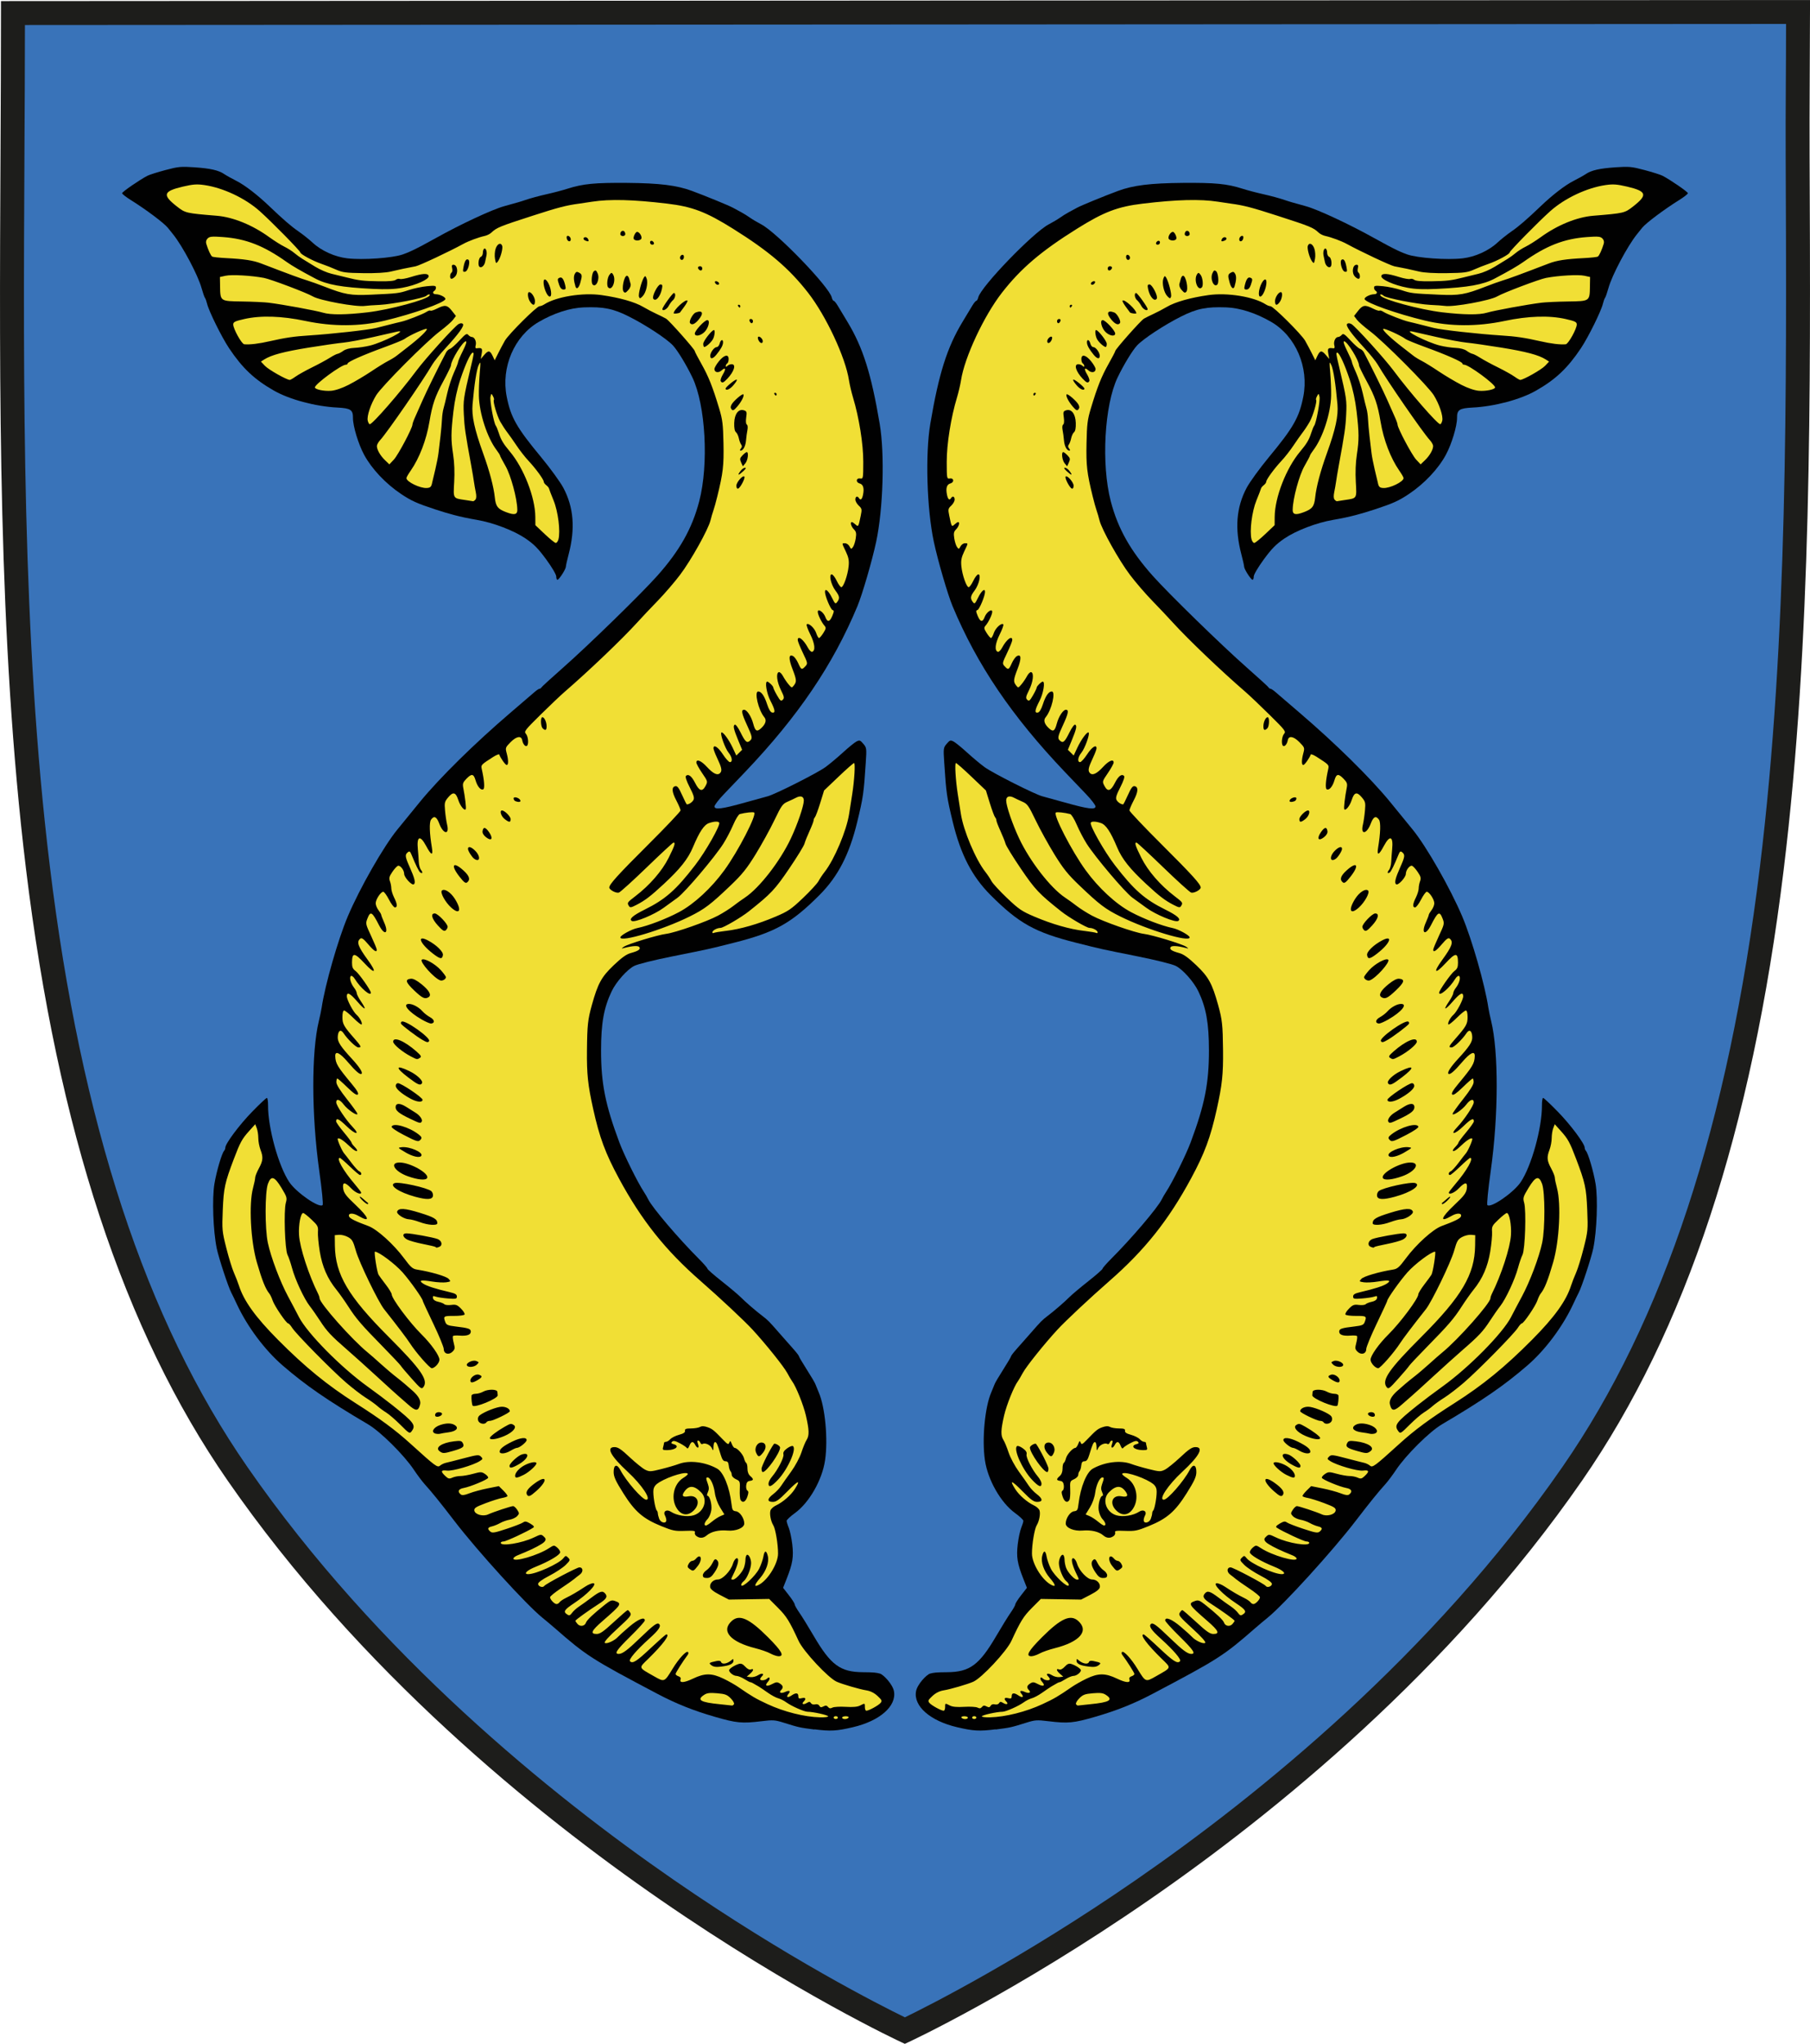
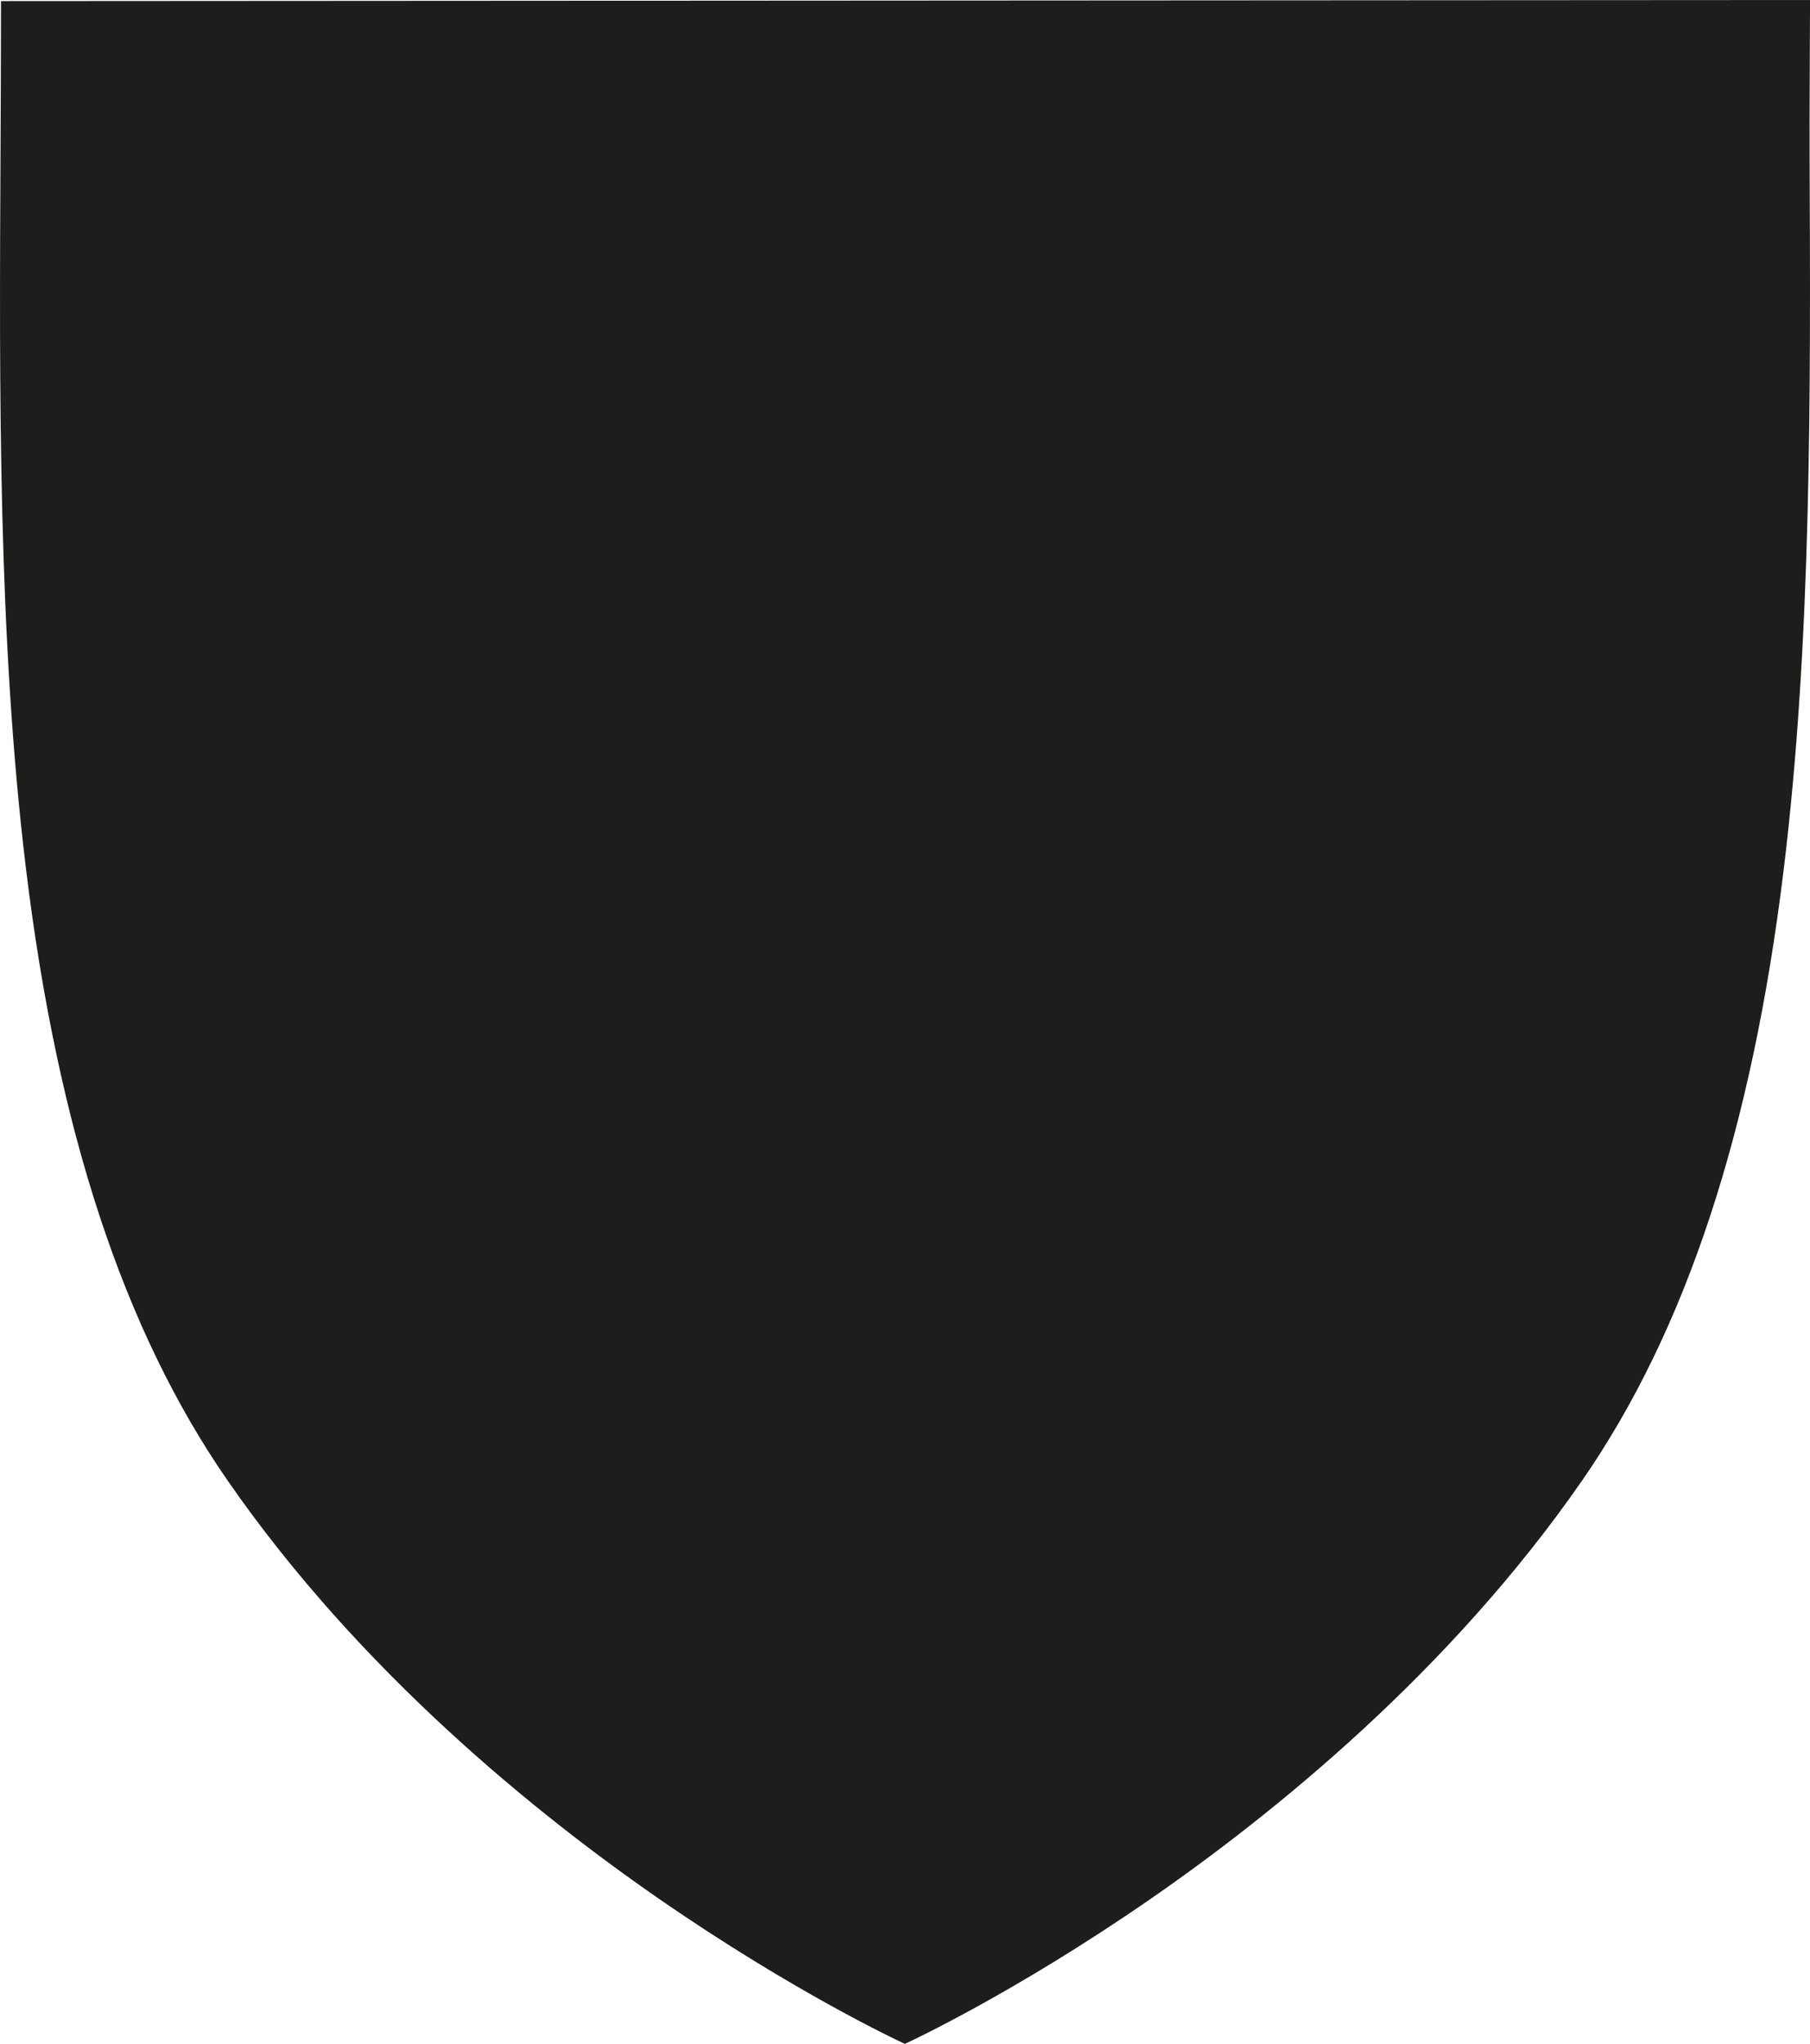
<svg xmlns="http://www.w3.org/2000/svg" viewBox="0 0 566.93 639.9">
  <path d="m.31.34v2.63c0 14.74-.08 29.99-.15 44.74-.38 74.8-.78 152.14 7.97 224.23 9.95 81.93 30.61 144.61 63.16 191.6 41.33 59.65 96.49 104.28 135.49 131.21 42.25 29.18 75.21 44.49 75.54 44.64l1.1.51 1.1-.51c.33-.15 33.3-15.46 75.54-44.64 39-26.94 94.16-71.57 135.49-131.21l-2.16-1.5 2.16 1.5c32.5-46.91 53.15-109.45 63.13-191.2 8.78-71.92 8.45-149.06 8.12-223.66-.06-14.98.11-31.08.13-46.04v-2.64s-563.99.34-563.99.34z" fill="#1d1d1b" />
-   <path d="m7.81 7.84 551.62-.34c0 13.34-.18 27.61-.12 40.87v.34c.32 74.36.66 151.26-8.07 222.72-9.83 80.51-30.06 141.95-61.85 187.84l4.01 2.78-4.01-2.78c-40.68 58.72-95.1 102.73-133.58 129.31-35.54 24.55-64.61 39.24-72.38 43.02-7.78-3.79-36.84-18.48-72.38-43.02-38.49-26.58-92.9-70.59-133.58-129.31-31.85-45.97-52.09-107.54-61.88-188.23-8.71-71.62-8.31-148.72-7.93-223.29v-.32c.07-13.03.14-26.47.15-39.59" fill="#3973b9" />
-   <path d="m311.83 541.49c4.66-.6 4.86-.64 9.64-2.14 2.72-.85 3.35-.9 6.9-.46 6.15.75 7.88.59 14.73-1.4 6.72-1.95 12.08-4.09 17.91-7.17 20.65-10.89 22.22-11.9 32.19-20.61.99-.87 2.7-2.3 3.79-3.18 5.08-4.1 20.25-20.76 27.54-30.24 4.74-6.17 7.1-9.08 9.36-11.58.79-.87 2.32-2.91 3.4-4.53 3.06-4.6 10.45-11.94 14.34-14.23 12.86-7.59 19.44-12.12 26.75-18.42 5.59-4.82 11.04-12.1 14.31-19.09.74-1.59 1.55-3.27 1.8-3.73.94-1.76 3.93-10.85 4.55-13.83 1.13-5.44 1.5-15.66.73-20.24-.66-3.93-2.3-9.51-3.03-10.33-.21-.23-.38-.67-.38-.98 0-1.26-4.4-7.15-8.39-11.24-2.33-2.4-4.42-4.35-4.63-4.35s-.38 1.05-.37 2.33c.04 7.06-3.26 18.99-6.66 24.05-2.21 3.28-9.4 8.24-10.43 7.18-.23-.23.22-4.8 1.07-10.84 2.42-17.29 2.47-37.11.11-46.79-.36-1.46-.75-3.36-.88-4.21-1.08-7.18-5.16-21.42-8.19-28.56-3.73-8.81-11.21-21.9-15.5-27.15-.71-.87-3.88-4.75-7.05-8.64-6.14-7.52-17.24-18.45-28.62-28.16-3.31-2.82-6.58-5.63-7.26-6.23s-1.42-1.09-1.63-1.09-.46-.16-.54-.36-3.16-3.01-6.84-6.25c-7.9-6.96-24.38-23.02-29.45-28.7-7.02-7.86-10.96-14.85-13.18-23.38-3.02-11.59-2-30.08 2.13-38.74 1.86-3.89 4.63-8.46 6.1-10.04 1.94-2.08 8.48-6.39 13.77-9.05 4.95-2.49 7.98-3.11 14.24-2.87 4.24.16 9.33 1.81 14.04 4.56 7.67 4.47 11.84 14.21 10.02 23.41-1.28 6.48-3.09 9.66-10.8 18.96-2.86 3.46-5.99 7.77-6.95 9.58-3.23 6.09-3.76 12.75-1.65 20.78.48 1.81.87 3.56.87 3.88 0 .78 2.14 4.11 2.64 4.11.21 0 .38-.47.38-1.04 0-.59 1.35-2.89 3.14-5.33 2.51-3.42 3.82-4.75 6.49-6.57 3.59-2.44 9.99-4.93 15.32-5.83s9.01-1.98 12.84-3.23c5.82-1.91 7.62-2.72 10.85-4.89 4.81-3.23 9.11-7.79 11.5-12.18 1.83-3.36 3.55-9.03 3.53-11.64-.02-2.51.73-2.99 4.89-3.21 6.88-.35 14.97-2.51 19.87-5.31 6.13-3.49 9.87-7.03 14.04-13.26 2.33-3.49 6.37-11.67 6.91-14 .17-.73.46-1.53.65-1.78s.67-1.65 1.08-3.11c1.1-3.97 5.84-12.92 8.82-16.68.3-.37 1.07-1.34 1.72-2.14 1.22-1.51 6.88-5.75 11.63-8.71 1.48-.92 2.7-1.88 2.7-2.12 0-.42-5.62-4.28-7.98-5.48-.64-.33-3.16-1.12-5.6-1.77-4.02-1.07-4.87-1.15-9.09-.86-5.03.35-7.57.93-9.3 2.11-.61.42-2.37 1.4-3.92 2.19-2.61 1.33-6.53 4.35-10.21 7.87-4.39 4.19-6.87 6.33-9.12 7.88-1.37.94-3.36 2.53-4.44 3.53-2.72 2.54-6.98 4.47-10.88 4.92-4.88.57-14.19-.09-17.39-1.23-1.47-.52-3.27-1.16-10.57-5.24-7.31-4.08-17.32-8.79-21.16-9.85-3.84-1.05-5.39-1.5-6.73-1.97s-4.24-1.26-6.44-1.75-5.2-1.28-6.66-1.75c-4.86-1.55-8.55-1.91-18.66-1.83-10.25.09-15.6.75-20.37 2.52-4.44 1.65-11.54 4.56-12.83 5.27-.73.4-1.93 1.05-2.68 1.45-.74.4-1.94 1.15-2.65 1.66-.72.51-2.3 1.45-3.51 2.08-4.89 2.55-21.27 19.51-22.09 22.88-.14.59-.42 1.07-.61 1.07s-.74.65-1.22 1.45-1.89 3.15-3.15 5.23c-4.8 7.97-7.38 16.15-10.03 31.77-1.61 9.48-1.1 26.68 1.09 36.95 1.25 5.89 4.36 16.57 5.89 20.22 7.65 18.35 18.51 34.39 35.16 51.88 1.96 2.06 4.93 5.16 6.58 6.88 1.66 1.72 3.01 3.48 3.02 3.91 0 1.11-2.36.81-9.54-1.21-3.18-.9-6.38-1.78-7.11-1.96-2.24-.56-15.61-7.3-18.11-9.14-1.3-.95-3.76-3.01-5.48-4.58s-3.61-3.11-4.21-3.42c-.98-.51-1.18-.45-2.16.7-1.04 1.22-1.07 1.43-.77 5.94.62 9.57.81 10.88 2.69 18.61 2.47 10.15 6.02 17.01 11.81 22.81 8.81 8.83 13.93 11.69 26.79 14.93 8 2.02 7.64 1.94 19.23 4.26 5.79 1.16 10.83 2.41 11.99 2.99 2.19 1.08 5.66 4.99 7.08 7.96 2.45 5.15 3.31 9.95 3.32 18.52 0 10.27-1.32 16.97-5.73 28.77-1.48 3.97-5.75 12.58-7.7 15.52-.43.64-1.04 1.71-1.37 2.37-1.3 2.62-9.44 12.18-15.76 18.5-1.52 1.52-2.77 2.95-2.76 3.16 0 .22-2.01 1.99-4.48 3.93-2.46 1.94-5.1 4.16-5.87 4.93-1.57 1.58-4.73 4.31-6.91 5.97-1.69 1.29-1.98 1.58-5.24 5.31-1.33 1.52-3.26 3.71-4.29 4.86s-1.87 2.23-1.87 2.41c0 .17-1.1 2.05-2.45 4.16s-2.56 4.17-2.7 4.58c-.14.4-.62 1.58-1.06 2.6-2 4.6-2.94 14.66-1.98 21.21.91 6.21 4.98 13.33 9.48 16.58 1.41 1.02 2.56 2.1 2.56 2.41s-.3 1.3-.67 2.19c-.37.9-.86 3.21-1.09 5.13-.47 3.94-.13 6.05 1.71 10.71l1.16 2.94-1.81 2.32c-1 1.28-1.81 2.55-1.81 2.83s-.65 1.44-1.44 2.58c-.8 1.13-2.82 4.41-4.5 7.28-5.38 9.19-8.34 11.37-15.49 11.41-3.48.02-4.16.14-5.26.43-1.11.29-4.02 3.35-4.42 5.55-.84 4.64 4.43 9.26 12.82 11.23 5.16 1.21 7.05 1.32 12.11.67z" fill="#010101" />
-   <path d="m304.49 537.76c0-.24.3-.45.66-.45.37 0 .67.2.67.44s-.3.45-.66.45c-.37 0-.67-.2-.67-.44zm-3.33.02c-.16-.25.21-.44.86-.45.62 0 1.14.19 1.14.44 0 .24-.38.45-.86.45-.47 0-.99-.19-1.14-.44zm6.43-.44c0-.37 4.66-1.4 6.38-1.41 1.07 0 5.09-1.78 6.68-2.95.73-.54 1.87-1.1 2.53-1.27.66-.16 2.12-.94 3.25-1.74s2.38-1.65 2.78-1.89c1.77-1.07 2.51-1.45 2.72-1.41.12.02.94-.41 1.82-.96s2.01-1 2.51-1.01c.91 0 2.3-1.08 2.3-1.77 0-.45-1.69-1.56-3-1.96-.75-.23-1.26-.02-2.05.84-.66.73-1.32 1.05-1.77.88-1.04-.39-.88.37.29 1.38l1 .87-1.19.15c-.66.08-1.71-.19-2.35-.6-1.22-.79-2.1-.53-1.2.36.29.29.53.68.53.88 0 .54-1.53.43-2.12-.16-.89-.88-1.18.02-.31.97 1.15 1.26.46 1.65-1.29.73-1.27-.67-1.62-.7-2.42-.19-1.06.67-1.18 1.29-.41 2.06.82.81.06 1.18-1.24.6-1.38-.62-1.86-.34-1.05.62.84 1 .23 1.31-.95.49-1.38-.95-2.15-.88-2.15.2 0 .73-.2.85-1.11.62-1.18-.29-1.45.2-.58 1.06.8.79.14 1.12-.94.47-.79-.48-1.01-.48-1.33.04-.22.36-.77.52-1.32.38-.58-.15-1.08.02-1.31.44-.29.53-.57.57-1.28.2-.7-.37-1.03-.33-1.44.17-.39.48-.75.53-1.38.2-.46-.24-2.33-.35-4.15-.24-2.26.14-3.68.02-4.49-.4-1.54-.79-1.53-.79-1.52.51 0 .61-.2 1.11-.45 1.11-.77 0-3.78-1.64-4.45-2.43-.55-.66-.44-.91.93-2.19 1.04-.96 2.21-1.55 3.52-1.76 2.11-.34 7.46-1.9 9.27-2.7 2.64-1.16 10.43-9.51 11.94-12.78 2.85-6.18 3.79-7.69 6.41-10.32l2.81-2.82 6.31.1 6.31.1 2.87-1.49c2-1.04 2.91-1.78 3-2.43.17-1.22-1.02-2.38-2.43-2.37-1.45 0-4.01-2.67-4.7-4.91-.64-2.1-1.97-2.42-1.55-.37.15.73.68 2.16 1.18 3.18 1.08 2.2 1.07 2.13.33 2.13-.81 0-2.83-2.17-3.4-3.67-.26-.69-.48-1.82-.49-2.52 0-.7-.2-1.39-.43-1.53-.55-.34-1.35 1.19-1.34 2.57.01 1.73 1.31 4.89 2.33 5.66.51.39.85.96.75 1.27-.31.94-4.5-2.95-5.62-5.22-.56-1.13-1.14-2.8-1.3-3.72-.35-2.03-.92-2.13-1.39-.24-.48 1.91.49 4.7 2.42 6.93 1.92 2.21 1.99 3.04.16 1.98-2.78-1.62-5.78-6.59-5.79-9.64-.02-2.88.8-7.78 1.49-8.88.78-1.26 1.22-3.58.88-4.64-.16-.49-.93-1.19-1.72-1.56-2.13-1-4.66-3.19-5.89-5.12-1.94-3.04-1.16-2.82 2.23.63 2.71 2.76 3.57 3.38 4.68 3.37 1.83-.01 1.75-.99-.19-2.45-.84-.64-1.94-1.79-2.44-2.56s-1.92-2.79-3.16-4.49c-1.27-1.75-2.66-4.34-3.2-5.97-.52-1.58-1.25-3.35-1.62-3.92-.88-1.39-.84-3.06.22-7.67.77-3.33 3.14-9.21 4.35-10.76.21-.28.9-1.45 1.53-2.61 1.11-2.04 6.67-8.98 10.82-13.49 2.53-2.75 10.17-9.9 16.35-15.3 10.99-9.6 18.42-18.94 25.51-32.06 4.23-7.83 6.08-12.8 8.05-21.69 1.67-7.51 2.04-10.96 1.96-18.42-.08-7.9-.27-9.61-1.54-14.18-1.88-6.73-3-8.79-6.8-12.41-2.5-2.39-4.02-3.48-5.35-3.84-2.38-.65-3.16-1.17-2.74-1.85.33-.53 2.07-.45 4.66.22 1.07.28 1.07.26.22-.35-1.17-.83-10.52-3.69-13.2-4.03-2.93-.37-12.85-3.85-16.33-5.73-1.6-.86-3.71-2.2-4.69-2.96-.98-.77-2.65-1.97-3.72-2.68-4.54-3.02-11.05-11.41-14.41-18.58-2.07-4.41-4.02-10.12-4.03-11.8 0-1.32 1.01-1.66 2.55-.83.42.23 1.56.76 2.51 1.18 1.58.69 1.96 1.22 4.19 5.87 1.35 2.81 3.99 7.59 5.86 10.63 2.78 4.5 4.23 6.3 7.88 9.78 6.24 5.96 8.08 7.35 12.8 9.69 8.41 4.17 21.69 8.17 21.68 6.53 0-.64-3.5-2.56-5.34-2.93-3.3-.67-9.12-2.9-13.03-4.99-4.74-2.53-10.17-7.54-14.23-13.14-4.34-5.97-10.25-17.44-9.3-18.04.37-.23 2.73.03 4.47.48.4.1 1.34 1.63 2.09 3.39s2.14 4.41 3.09 5.9c2.72 4.27 12.02 15.24 14.34 16.91 1.16.83 3.11 2.25 4.34 3.15 2.93 2.15 9.09 4.69 9.99 4.12.94-.59-.33-1.71-3.98-3.52-6.55-3.24-9.86-6.15-15.9-13.99-3.29-4.27-7.96-12.52-7.51-13.26.29-.48 1.56-.43 3.18.12 1.56.53 3.01 2.7 5.06 7.58 1.53 3.64 3.96 6.71 9.11 11.49 4.17 3.86 5.85 5.15 8.61 6.57 1.64.85 1.97.89 2.32.33.63-1.01.58-1.09-2.01-3.07-4.47-3.41-8.35-7.87-10.41-11.98-1.9-3.81-2.23-4.81-1.55-4.82.2 0 3.94 3.47 8.32 7.7 4.38 4.24 8.34 7.82 8.8 7.97.87.27 3.01-.86 3-1.59 0-1.01-2.7-3.98-12.18-13.43-5.58-5.56-10.14-10.38-10.14-10.7 0-.33.6-1.73 1.33-3.13 1.44-2.73 1.53-4.24.28-4.47-.6-.11-1.11.57-2.09 2.78-.72 1.61-1.39 2.93-1.49 2.93-.67 0-1.68-.67-2.06-1.37-.35-.65-.1-1.52 1.16-3.98 1.03-2.02 1.45-3.3 1.18-3.57-.75-.74-1.78.05-2.87 2.2-1.3 2.57-2.25 2.85-3.25.96-.74-1.41-.74-1.42 1.06-4.06.99-1.45 1.8-2.93 1.8-3.28 0-1.21-1.49-.61-3.28 1.33-2.06 2.24-3.41 2.84-4.22 1.88-.62-.74-.41-1.66 1.11-4.89.57-1.21 1.03-2.46 1.03-2.78 0-1.33-1.43-.42-2.93 1.87-.88 1.35-1.88 2.45-2.21 2.45-.94 0-.72-1.57.41-2.96 1.09-1.34 2.71-5.84 2.26-6.29-.42-.42-2.33 2.15-3.56 4.78l-1.12 2.41-.91-.9-.91-.9 1.17-2.84c1.48-3.59 1.73-4.66 1.14-5.02-.27-.17-1.03.83-1.79 2.37-1.5 3.01-1.99 3.47-2.91 2.71-.93-.76-.84-1.28.88-5 1.66-3.6 1.88-4.76.89-4.75-.88 0-2.27 2.11-2.85 4.33-.63 2.38-1.15 2.69-2.49 1.45-1.42-1.32-1.77-2.52-1-3.44 1.86-2.22 3.24-8.08 1.91-8.07-.97 0-1.94 1.4-2.78 4.01-.51 1.56-1.07 2.5-1.57 2.59-1.12.22-.97-.79.53-3.69 1.2-2.32 1.81-6 1-5.99-.46 0-1.91 1.43-1.91 1.89 0 .22-.52 1.31-1.16 2.41-.99 1.72-1.25 1.92-1.79 1.38s-.46-.96.56-3.01c1.27-2.56 1.61-5.32.69-5.64-.31-.1-.9.45-1.32 1.24s-1.21 1.96-1.76 2.6c-.97 1.14-1.01 1.15-1.66.31-.91-1.17-.86-1.75.47-5.2 1.25-3.23 1.16-4.72-.22-3.97-.45.24-1.17 1.25-1.61 2.25-.92 2.06-1.11 2.14-2.23.93-.79-.86-.76-.98.79-4.22.88-1.83 1.6-3.63 1.6-4 0-1.55-1.81-.19-3.2 2.43-.42.79-1.02 1.36-1.32 1.26-1.09-.35-.86-2.55.58-5.43.79-1.58 1.3-3 1.13-3.16-.58-.57-2.46 1.15-2.97 2.71-.28.86-.68 1.57-.88 1.57s-.81-.7-1.36-1.57c-.88-1.4-.91-1.65-.33-2.33.92-1.06 2.08-3.47 2.07-4.31 0-1.14-1.79.08-2.36 1.61-.65 1.75-1.38 1.62-2.2-.36-.56-1.37-.57-1.68-.08-1.8.6-.14 2.39-4.42 2.38-5.69 0-1.27-1.1-.36-2.17 1.81-.97 1.97-1.11 2.08-1.66 1.35-.86-1.16-.75-1.83.56-3.57 1.38-1.83 2.13-5.07 1.17-5.07-.34 0-1.04.9-1.57 2.01s-1.18 2-1.45 2c-.68 0-2.03-3.86-2.29-6.57-.17-1.78.01-2.74.88-4.58 1.32-2.78 1.31-2.6.23-2.6-.48 0-1.1.44-1.38.98-.48.9-.55.92-1.08.21-.31-.42-.7-1.64-.87-2.71-.25-1.62-.15-2.11.6-2.87.86-.87 1.23-2.25.6-2.24-.16 0-.66.33-1.1.73-.92.84-.94.8-1.66-2.69-.42-2.04-.38-2.27.62-3.2.59-.55 1.07-1.41 1.06-1.91 0-.95-.65-1.22-1.11-.46-.52.85-1.01.44-1.31-1.12-.39-2-.03-3.15 1.08-3.45 1.26-.34 1.14-1.74-.13-1.56-.99.14-1 .09-1.01-5.18-.02-5.54 1.31-13.89 3.22-20.2.48-1.59 1.04-3.99 1.25-5.33 1.09-7.18 7.18-20.2 12.82-27.44 5.92-7.6 12.25-13 23.5-20.03 8.44-5.28 12.77-6.93 20.58-7.86 10.7-1.28 17.97-1.47 23.57-.61 1.8.28 3.67.55 4.15.62 3.86.51 6.5 1.19 14.44 3.76 10.43 3.37 11.28 3.72 12.96 5.3.44.42 1.36.88 2.04 1.03 1.96.43 5.1 1.59 6.79 2.52 4.24 2.33 13.73 6.79 14.9 7 2.62.48 5.37 1.06 7.77 1.64 1.53.37 4.75.56 8.65.5 5.39-.07 6.5-.22 8.42-1.08 1.22-.55 3.31-1.37 4.65-1.83 2.78-.96 6.63-3.04 6.63-3.59 0-.45 9.02-9.63 12.7-12.91 4.55-4.06 11.47-7.32 17.34-8.17 2.37-.34 3.56-.25 6.74.49 6.15 1.45 6.5 2.59 1.91 6.18-2.7 2.11-2.82 2.14-12.52 2.94-5.11.42-11.19 2.89-16.43 6.69-1.58 1.14-3.71 2.48-4.73 2.98s-2.42 1.38-3.1 1.96-1.85 1.43-2.61 1.89-2.56 1.56-4 2.45c-1.45.89-3.71 1.87-5.04 2.18-1.32.31-3.5.84-4.84 1.18-3.67.94-5.12 1.11-10.1 1.19-2.97.05-4.79-.11-5.21-.46-.36-.29-.95-.41-1.31-.27s-1.91-.13-3.43-.61c-3.7-1.16-5.39-1.25-5.58-.32-.21 1.03 3.98 2.9 8.25 3.69 2.45.45 5.05.55 9.33.34 9.54-.46 14.31-1.31 17.88-3.2 4.52-2.39 7.23-3.96 8.99-5.2 7.23-5.13 12.75-7.29 19.98-7.82 3.41-.25 4.17-.18 4.79.42.47.46.63 1.06.44 1.67-.57 1.92-1.41 3.74-1.85 4.02-.25.16-2.21.37-4.37.48-5.63.28-8.49.72-11 1.69-9.23 3.54-12.33 4.68-14.6 5.37-.97.29-3.26 1.12-5.09 1.83-6.54 2.55-8.29 2.85-14.73 2.56-8.37-.38-8.68-.42-11.81-1.45-1.56-.51-4.1-1.05-5.66-1.2-2.41-.23-2.83-.17-2.83.43 0 .39.2.82.45.97.75.45.5 1.11-.42 1.11-1.27 0-3.17.98-2.98 1.54.38 1.16 10.08 4.6 18.98 6.73 7.8 1.87 16.33 1.9 24.84.1 7.4-1.57 14.03-1.78 19.18-.6 2.91.66 3.44.93 3.45 1.69 0 1.37-2.65 6.14-3.46 6.21-1.76.16-4.55-.17-8.04-.97-4.69-1.07-7.65-1.51-12.21-1.79-7.07-.45-18.67-1.74-21.08-2.35-5.96-1.51-7.25-1.83-7.91-1.97-1.55-.33-6.7-2.34-7.74-3.01-.6-.39-1.2-.59-1.34-.44-.14.14-1.06-.15-2.06-.65-2.49-1.25-3.2-1.14-4.66.71l-1.26 1.6.88 1.17c.48.64 2.36 2.29 4.18 3.66 4.29 3.24 18.14 17.14 19.91 19.99 1.74 2.81 3 6.58 2.65 7.99-.15.6-.43 1.09-.63 1.09-.87 0-9.51-9.92-14.61-16.77-2.8-3.77-12.05-13.98-13.21-14.59-.6-.31-1.06-.33-1.34-.04-.54.55 1.24 3.02 5.46 7.61 1.72 1.86 3.57 4.17 4.13 5.13 2.77 4.81 14.19 21.35 16.28 23.59.58.62 1.06 1.47 1.06 1.9 0 1.15-1.06 3.01-2.57 4.46l-1.34 1.28-1.4-1.49c-1.33-1.41-5.82-9.87-5.83-10.97 0-.29-.38-1.35-.85-2.37s-1.5-3.35-2.29-5.17c-1.17-2.69-5.24-10.96-7.42-15.09-.24-.46-.79-.95-1.2-1.08-.42-.13-1.75-1.31-2.97-2.63-1.88-2.03-2.29-2.29-2.75-1.74-.3.36-.81.66-1.13.66-.85 0-1.51 1.46-1.19 2.63.19.69.08.97-.35.91-1.62-.22-1.83.01-1.53 1.69l.29 1.66-1.03-1.21c-1.33-1.57-1.84-1.53-2.67.2l-.67 1.41-1.09-2.18c-.6-1.2-1.54-2.97-2.1-3.95-1.16-2.03-9.98-10.81-10.86-10.8-.32 0-.98-.25-1.46-.56-3.76-2.42-12.03-3.76-17.97-2.92-5.59.79-10.39 2.15-12.98 3.67-1.26.74-3.19 1.75-4.29 2.25-1.09.5-2.41 1.16-2.93 1.46-1.02.61-8.98 9.6-8.98 10.13 0 .18-.95 2.01-2.11 4.06-2.2 3.89-3.52 7.2-5.55 13.96-1.04 3.45-1.22 4.95-1.34 10.87-.14 6.95.12 9.24 1.93 16.62.42 1.71.97 3.7 1.23 4.43s.67 2.12.91 3.1c.71 2.86 6.09 12.49 9.52 17.02 1.74 2.31 4.88 5.95 6.97 8.1s5 5.22 6.46 6.84c4.82 5.3 15.11 15.12 22.77 21.74 1.23 1.06 4.61 4.27 7.51 7.13 4.91 4.84 5.23 5.25 4.58 5.98-.75.84-.94 3.38-.29 3.78.5.3 1.23-.59 1.44-1.75.27-1.53 1.8-1.29 3.64.57 1.64 1.66 1.69 1.79 1.24 3.45-.59 2.17-.59 3.72 0 3.71.4 0 1.97-2.23 2.32-3.28.07-.21.92.13 1.89.75 3.91 2.51 3.88 2.48 3.55 3.98-.75 3.33-.93 5.84-.46 6.14.74.47 1.86-.8 2.43-2.77.62-2.11 1.23-2.21 2.9-.48 1.05 1.08 1.21 1.53.97 2.77-.59 3.02-.98 6.37-.78 6.72.38.65 1.74-1.02 2.33-2.87.79-2.44 1.61-2.67 3.14-.85 1.15 1.36 1.23 1.69 1.01 4.17-.13 1.48-.42 3.45-.64 4.37-.82 3.35 1.19 3.07 2.47-.34.81-2.16 1.61-2.53 2.56-1.19.59.84.49 4.2-.28 8.81-.43 2.59.24 2.38 1.8-.56 1.91-3.58 3.02-3.12 2.6 1.09-.11 1.1-.24 2.81-.28 3.81s-.35 2.15-.69 2.57c-.66.81-.52 1.31.22.81.42-.28 1.42-2.32 2.75-5.58.43-1.05.63-1.18 1.17-.73.92.75.84 1.39-.58 4.56-1.61 3.61-1.96 5.06-1.3 5.46.64.39 3.02-2.21 3.01-3.3 0-1.16 1.25-2.76 1.96-2.49.34.13 1.14 1.01 1.77 1.95.95 1.41 1.07 1.92.72 2.87-.24.64-.43 1.65-.43 2.25s-.39 1.88-.87 2.84c-1.02 2.04-1.11 3.11-.26 3.11.34 0 1.18-1.1 1.87-2.45s1.5-2.45 1.78-2.45c.78 0 2.37 2.41 2.37 3.6 0 .57-.39 1.54-.86 2.15s-.86 1.27-.87 1.47c0 .2-.42 1.27-.91 2.38-1.57 3.49-.16 4.29 1.58.9 2.2-4.3 2.7-4.58 3.67-2.07.59 1.51.54 1.75-1.17 5.4-.98 2.1-1.78 4.03-1.78 4.3 0 .99.89.43 2.72-1.72 1.43-1.68 2.02-2.09 2.45-1.73 1.24 1.01.73 2.43-2.38 6.7-2.92 4.01-2.3 4.62 1.04 1.03 3.18-3.42 3.91-3.46 3.93-.23 0 1.43-.23 1.98-1.14 2.65-1.05.77-4.77 6.07-4.77 6.78 0 1.32 3.32-1.51 5.01-4.29.42-.68.96-1.11 1.22-.96.61.37.12 2.29-.95 3.66-.47.6-.85 1.38-.85 1.73s-.61 1.54-1.36 2.64c-1.95 2.87-1.29 2.85 1.21-.04 2.24-2.59 3.25-3.09 3.26-1.62 0 1.08-2.01 4.89-3.07 5.8-.98.84-1.92 2.66-1.56 3.02.15.15 1.31-.78 2.59-2.05 1.27-1.27 2.56-2.32 2.86-2.32.35 0 .54.73.55 2.03.01 2.18-.4 2.92-3.84 6.83-2.06 2.34-2.21 2.71-1.15 2.7.74 0 3.37-2.54 4.65-4.47.9-1.36 1.74-.78 1.81 1.25.05 1.5-.91 2.96-4.45 6.8-2.32 2.52-3.44 4.25-3.02 4.66.44.43 1.8-.72 4.31-3.66 2.52-2.95 4-3.65 3.94-1.85-.09 2.31-.64 3.24-5.17 8.69-1.68 2.02-2.23 2.98-1.89 3.32.34.33 1.3-.33 3.3-2.27 1.55-1.51 2.95-2.74 3.11-2.74s.3.51.3 1.14c0 .76-1.11 2.54-3.29 5.3-1.82 2.29-3.3 4.37-3.3 4.63 0 .78 3.05-1.29 4.27-2.9 1.24-1.65 2.36-1.98 2.36-.7 0 .96-2.96 5.41-5.14 7.7-2.53 2.66-.85 2.44 1.92-.26 2.37-2.3 3.26-2.71 3.25-1.47 0 .29-1.09 1.82-2.42 3.41-1.33 1.58-2.41 3.04-2.41 3.23s-.41.77-.91 1.27c-1.68 1.7-.61 1.88 1.16.19 2.23-2.14 3.68-3.11 4.07-2.72.26.26-1.41 4.07-2.07 4.71-.13.12-1.08 1.36-2.13 2.75-1.04 1.39-2.18 2.64-2.53 2.77-.71.28-.87 1.17-.22 1.16.23 0 1.66-1.21 3.19-2.68s2.93-2.68 3.12-2.68c1.19 0-1.07 4-4.55 8.07-1.18 1.38-2.14 2.64-2.14 2.79 0 .81 1.8.06 3.1-1.3 2.02-2.11 2.84-2.08 2.52.1-.21 1.36-.89 2.27-3.81 5.01-4.4 4.14-4.83 5.75-.93 3.48 1.73-1.01 3.32-.9 2.9.21-.23.62-2.01 1.5-6.06 2.99-2.69.99-7.9 5.69-11.15 10.07-2.1 2.83-2.68 3.34-4.09 3.56-4.3.68-9.14 2.1-9.86 2.88-.76.82-.74.86.73 1.09.83.13 2.82.03 4.41-.23 3.52-.57 4.37-.38 2.83.64-1.14.76-3.84 1.63-8.25 2.66-1.79.42-2.32.73-2.32 1.38 0 .75.29.81 2.78.62 1.52-.12 3.24-.37 3.81-.57.87-.3 1.01-.22.89.47-.1.52-.69.94-1.63 1.13-.81.17-1.68.51-1.92.76s-1.21.35-2.15.23c-1.48-.19-1.9-.03-3.09 1.17-.76.76-1.25 1.59-1.09 1.84.15.25 1.67.44 3.36.43 3.19-.02 3.35.09 2.68 1.89-.35.93-.79 1.12-3.21 1.41-4.08.48-4.8.72-4.79 1.63 0 .99 1.23 1.41 3.55 1.23.96-.08 1.87-.02 2.02.13s.05 1.12-.22 2.15c-.44 1.68-.4 1.98.38 2.75 1.17 1.16 2.75.68 2.74-.83 0-.6 1.47-4.18 3.28-7.95s3.28-6.96 3.28-7.09c0-.68 3.93-6.24 6.34-8.96 2.34-2.64 7.46-6.47 8.65-6.48.36 0-.64 6.38-1.12 7.22-.17.3-1.17 1.66-2.22 3.03-1.05 1.36-1.9 2.76-1.9 3.1 0 1.32-5.59 8.83-9.35 12.55-3.01 2.98-5.62 6.66-5.61 7.93 0 1.02 1.49 2.66 2.4 2.66.67 0 5.01-4.96 6.83-7.8.98-1.52 3.9-5.37 8.11-10.69 1.86-2.36 7.82-14.67 8.83-18.27.86-3.05 1.17-3.58 2.47-4.3.82-.45 2.09-.77 2.82-.71l1.33.12-.04 3.29c-.12 9-4.17 15.87-16.82 28.53-10.17 10.18-12.53 13.58-10.91 15.73.56.74.84.54 3.67-2.63 1.69-1.89 3.22-3.69 3.4-4.02.19-.32 2.67-2.96 5.51-5.86 6.82-6.94 8.5-8.89 10.97-12.74 1.14-1.77 2.81-4.12 3.7-5.23 2.79-3.43 4.43-7.19 5.21-11.92.39-2.37.65-5.14.58-6.16-.12-1.71.04-2.02 2.02-3.89 1.18-1.12 2.35-2.04 2.6-2.04.79 0 1.49 3.68 1.3 6.87-.23 3.96-3.06 12.62-6.04 18.55-.21.42-.39.99-.39 1.25 0 1.54-10.15 12.99-15.07 16.98-.8.65-2.64 2.26-4.1 3.59s-3.74 3.26-5.07 4.28c-1.34 1.03-3.61 2.95-5.06 4.27q-2.63 2.4-2.19 4.13c.56 2.22 1.31 2.21 3.86-.06 1.1-.98 2.42-2.13 2.92-2.55s3.5-3.13 6.65-6.03c3.15-2.89 7.35-6.67 9.33-8.39 5.11-4.43 6.45-5.87 8.57-9.14 1.03-1.59 2.48-3.67 3.23-4.62 1.75-2.22 4.6-8.35 5.56-11.94.41-1.53 1.04-3.39 1.41-4.12.82-1.66 1.21-13.82.52-16.28-.43-1.51-.33-1.86 1.37-4.66 2.21-3.65 3.24-3.96 4.24-1.27.95 2.57.97 14.01.03 18.45-.96 4.53-3.85 12.21-6.37 16.87-1.13 2.09-2.64 4.96-3.37 6.38-2.61 5.09-13.24 15.85-21.53 21.79-2.47 1.77-5.98 4.41-7.8 5.86-6.8 5.44-7.38 6.22-5.97 8.12.6.82.77.72 3.51-2.02 1.58-1.58 3.59-3.31 4.45-3.84.87-.53 2.12-1.45 2.78-2.05.67-.6 2.3-1.76 3.64-2.6s4.12-2.97 6.18-4.75c4.53-3.91 15.68-15.24 16.87-17.14.47-.75 1.02-1.36 1.23-1.36.59 0 4.34-5.53 4.88-7.19.27-.82.73-1.79 1.03-2.16 1.22-1.5 2.26-4.1 3.91-9.78 1.94-6.67 2.54-18.23 1.21-23.2-.38-1.41-.69-2.91-.69-3.33s-.51-1.7-1.13-2.84c-1.34-2.48-1.43-3.51-.53-5.88.37-.98.68-2.61.68-3.63s.22-2.42.48-3.11l.48-1.25 1.93 2.14c2.21 2.46 2.78 3.5 4.75 8.68 2.84 7.47 3.21 9.16 3.49 16 .26 6.22.21 6.71-1.11 11.95-.76 3.01-1.83 6.48-2.38 7.72s-1.26 3.05-1.57 4.03c-1.53 4.79-5.2 9.89-12.19 16.93-8.48 8.54-15.47 14.25-24.39 19.91-7.73 4.91-12.42 8.37-17.21 12.72-7.8 7.07-8.39 7.51-9.2 6.81-.42-.36-1.26-.76-1.87-.89s-3.16-.78-5.67-1.44c-4.18-1.1-4.62-1.14-5.27-.49s-.62.77.35 1.39c2.03 1.31 8.53 3.2 10.27 2.99 1.94-.24 2.09.22.57 1.67-.95.9-1.25.98-2.24.53-.63-.28-1.76-.51-2.53-.5-.77 0-2.55-.31-3.97-.7-2.4-.66-2.65-.65-3.72.05-.63.42-1.07.96-.99 1.2.19.57 5.57 2.81 7.65 3.19 1.65.3 2.04 1.09.98 1.98-.47.39-1.12.32-2.77-.32-1.19-.46-3.75-1.15-5.69-1.54l-3.52-.7-1.44 1.42c-.79.78-1.36 1.56-1.25 1.73s.85.42 1.65.55 3.12.86 5.15 1.63c3.13 1.18 3.67 1.53 3.56 2.32-.17 1.23-2.71 1.94-4.31 1.2-1.66-.76-7.21-2.6-7.83-2.59-.3 0-.87.52-1.28 1.15-.7 1.08-.7 1.2.02 1.99.42.46 1.49.96 2.37 1.11s2.2.62 2.94 1.04c.73.42 1.88.89 2.56 1.05 1.39.32 1.54.78.52 1.64-.6.5-1.38.37-5.11-.87-2.42-.8-4.74-1.7-5.14-2-.6-.43-1.02-.37-2.25.36-1.13.68-1.36 1-.91 1.29 1.76 1.18 8.49 4.3 9.25 4.3.49 0 .9.19.9.44 0 1.18-6.6.12-10.35-1.67-2.35-1.12-2.32-1.12-3.41-.02q-.88.89 1.01 2.06c1.69 1.05 3.76 2.03 7.56 3.57.67.27 1.22.71 1.23.98 0 1.24-7.7-1-11.13-3.24-1.53-1-1.61-1.01-2.55-.23-.54.44-.97 1.11-.97 1.49 0 .82 3.44 2.85 7.67 4.55 2.76 1.1 3.97 2.3 2.33 2.31-2.34.02-9.64-3.28-10.97-4.96-.72-.9-.81-.91-1.52-.2s-.67.84.77 2.28c.84.83 3.12 2.35 5.08 3.36 2.26 1.17 3.56 2.11 3.56 2.57 0 .81-1.5 1.31-1.94.64-.41-.63-10.22-5.81-10.99-5.81-1.21 0-1.29 1.42-.14 2.26.59.43 1.41 1.08 1.82 1.43s2.26 1.66 4.12 2.89c1.86 1.24 3.38 2.48 3.38 2.76 0 .71-1.34 2.14-2.03 2.14-.32 0-.74-.24-.93-.55-.2-.3-1.06-.9-1.92-1.32-1.96-.96-3.71-1.99-6.09-3.56-1.02-.68-2.22-1.16-2.65-1.08-1.19.24 1.98 3.51 6 6.18 3.26 2.17 3.6 2.74 2.2 3.63-.59.37-.89.26-1.46-.53-.39-.55-1.37-1.44-2.18-1.98-.81-.53-2.58-1.81-3.95-2.84-2.68-2.02-3.45-2.23-4.29-1.2-.8.97-.33 1.7 2.08 3.24 3.29 2.11 7.28 4.98 7.28 5.26 0 .14-.31.59-.68 1.01-.82.92-2.28.66-2.64-.46-.26-.79-2.39-2.81-6.02-5.68-1.58-1.26-2.07-1.43-3.02-1.09-2.28.82-2.11 1.1 3.85 6.28 3.51 3.05 3.97 4.05 1.87 4.06-1.07 0-2.16-.75-5.39-3.74-2.23-2.06-4.18-3.74-4.34-3.74s-.52.38-.81.84c-.46.74 0 1.3 3.94 4.91 2.82 2.57 4.31 4.23 4.04 4.5-.48.49-3.04-.65-4.08-1.81-.37-.41-2-1.88-3.62-3.26-2.78-2.36-4.85-3.19-4.84-1.93 0 .31 2.01 2.54 4.47 4.95 4.42 4.35 5.2 5.52 3.69 5.52-1.15 0-2.7-1.15-6.65-4.96-4.37-4.21-5.42-4.97-6.01-4.37-.67.67.15 1.88 3.05 4.49 4.17 3.77 6.6 6.62 6.08 7.15-.82.83-2.07.02-6.59-4.23-2.44-2.29-4.58-4.18-4.77-4.18-1.32-.04.98 3.07 5.68 7.66 3.03 2.97 3.16 2.6-1.85 5.45-3.27 1.86-3.21 1.88-5.83-2.4-1.96-3.2-4.29-5.71-4.81-5.19-.18.18-.13.58.11.89 1.4 1.84 3.79 5.6 3.79 5.97 0 .24-.41.57-.91.73-.56.18-.82.54-.67.94.48 1.22-1.05 1.14-3.87-.21-3.68-1.76-5.86-1.76-9.55.01-1.54.74-3.63 1.92-4.64 2.62-4.15 2.87-5.55 3.69-9.14 5.35-5.22 2.42-11.53 4.01-16.5 4.14-1.4.04-2.55-.11-2.55-.33zm36.49-15.95c.95-.73.84-.82-1.63-1.35-.79-.17-1.25-.04-1.41.38-.28.75-1.91.47-3.07-.52-.7-.6-.78-.59-.78.05 0 .96 1.17 1.52 3.82 1.84 1.6.2 2.42.09 3.07-.4zm-18.43-3.71c.85-.47 2.94-1.2 4.65-1.63 7.91-1.99 10.89-5.41 7.42-8.55-2.4-2.17-5.44-.81-11.33 5.09-4.33 4.32-5.26 6.01-3.28 5.96.55-.02 1.69-.41 2.55-.87zm21.14-24.48c0-.46-.51-1.17-1.14-1.57-.62-.4-1.46-1.41-1.87-2.25-.57-1.18-.86-1.41-1.32-1.02-.88.74-.7 1.89.62 3.88.93 1.41 1.47 1.81 2.45 1.8.93 0 1.25-.22 1.25-.84zm4.17-2c.67-.49.71-.76.28-1.55-.29-.53-.79-.96-1.12-.96s-.85-.29-1.15-.66c-1.58-1.88-2.19.19-.64 2.2 1.36 1.75 1.49 1.81 2.62.97zm-2.16-10.27c.39-.29.61-.81.48-1.15-.2-.5.39-.59 3.14-.48 3.05.12 3.78-.03 7.37-1.49 5.73-2.33 8.29-4.55 11.91-10.31 2.4-3.82 3-5.13 3.02-6.59.03-2.37-1.04-2.69-2.11-.64-1.78 3.43-6.86 9.26-8.09 9.27-1.73.01 1.35-4.62 5.79-8.73 5.37-4.96 6.86-7.76 4.13-7.74-1.08 0-2.08.67-4.75 3.18-1.86 1.74-4.03 3.49-4.83 3.89-1.35.67-1.69.65-5.1-.2-2.01-.5-4.45-1.22-5.43-1.59-3.31-1.25-8.29-.64-12.04 1.47-1.96 1.1-3.85 5.77-4.47 10.99-.23 1.99-.38 2.23-1.44 2.36-1.19.15-2.58 2.22-2.57 3.83 0 1.37 2.61 2.45 5.3 2.2 2.67-.24 5.08.33 6.48 1.53 1.03.89 2.17.96 3.19.2zm-4.87-4.52c-.81-.68-2.01-1.46-2.68-1.74l-1.21-.52 1.34-2.18c.82-1.34 1.46-3.13 1.66-4.64.32-2.43 1.42-4.77 2.25-4.77.56 0 .55.29-.08 2.05-.39 1.11-.39 1.72 0 2.58.29.62.35 1.13.14 1.13-.74 0-1.47 2.7-1.22 4.49.14.99.67 2.25 1.18 2.79.98 1.03 1.23 2.03.51 2.03-.24 0-1.09-.55-1.89-1.23zm14.29-.43c0-.38.19-1.06.43-1.51.68-1.28-.53-2.04-1.85-1.17-1.82 1.2-5.08 1.72-7.1 1.13-3.29-.96-4.6-4.94-2.38-7.19 2.18-2.21 3.8-2.28 5.25-.24.95 1.34.53 1.81-1.3 1.48-2.89-.52-3.9 2.19-1.65 4.42 1.81 1.79 3.83 1.59 5.24-.52 2.06-3.07 1.12-7.77-1.91-9.64-.79-.48-1.44-1.03-1.45-1.21-.06-1.06 5.7.59 8.93 2.55 1.15.7 1.67 1.37 1.82 2.33.22 1.44-.51 5.97-1.05 6.52-.18.18-.32.58-.32.89s-.19 1.08-.42 1.7c-.47 1.27-2.22 1.63-2.23.46zm-23.25-6.37c.19-.31.3-1.76.24-3.22-.1-2.57-.06-2.69 1.21-3.26.72-.33 1.31-.93 1.31-1.35s.18-.95.4-1.18.47-1.02.54-1.76c.1-.99.37-1.33 1.02-1.34.66 0 1.04-.51 1.49-2 .98-3.26 1.31-4 1.79-4 .25 0 .47.65.49 1.44.04 1.37.06 1.39.52.43.49-1.02 2.15-1.75 2.92-1.27.23.14.54-.04.67-.41.14-.37.45-.67.7-.67.29 0 .3.38.03 1.11-.5 1.35.2 1.52.89.22.64-1.22 1.26-1.12 1.81.31.28.72.59 1 .77.71.17-.27 1.16-.95 2.21-1.5 1.45-.77 2.03-.88 2.43-.49s.29.58-.47.78c-1.98.53-.73 1.79 1.84 1.85 1.56.04 1.69-.05 1.44-.94-.15-.54-.27-1.13-.28-1.32 0-.18-.28-.33-.6-.33-.33 0-.94-.37-1.36-.83s-1.65-1.07-2.74-1.37c-1.41-.38-1.95-.75-1.87-1.26.09-.57-.3-.72-1.88-.73-1.1 0-2.37-.22-2.82-.47-.58-.32-1.27-.3-2.33.07-1.52.53-2 .92-4.91 3.95-1.43 1.49-1.67 1.6-1.94.9-.26-.69-.37-.63-.78.42-.26.67-.67 1.22-.91 1.23-.79 0-2.62 2.04-2.92 3.26-.16.66-.47 1.31-.69 1.45s-.39.93-.38 1.78c0 .98-.31 1.8-.87 2.3-1.14.99-1.11 1.36.12 1.53.73.1 1.04.48 1.15 1.42.08.7-.08 1.43-.37 1.61-.41.26-.41.69.01 1.93.54 1.61 1.46 2.07 2.09 1.04zm66.89-1.63c.53-.87-.26-2.01-2.54-3.65-3.76-2.72-4.05-.79-.37 2.49 1.89 1.68 2.46 1.91 2.91 1.16zm-75.65-3.5c0-.47-.48-1.41-1.06-2.1-1.85-2.18-3.85-6.08-3.61-7.02.16-.63-.17-1.18-1.14-1.89-.75-.55-1.57-.88-1.82-.72-1.28.8 1.57 7.25 4.66 10.53 2.07 2.2 2.98 2.56 2.98 1.19zm79.38-2.41c0-1.03-1.38-2.53-3.14-3.41-1.75-.88-3.54-1.14-3.54-.52 0 .68 2.32 2.78 4.01 3.63 2.03 1.02 2.67 1.09 2.66.3zm-77.19-2.25c0-.8-2.68-6.13-3.86-7.71-.3-.4-1.95.53-1.95 1.1 0 1.65 4.27 7.69 5.42 7.68.22 0 .39-.48.39-1.07zm78.94-.87c0-.78-2.66-3.23-3.9-3.59-2.68-.79-2.01 1.35.95 3.06 2.15 1.24 2.96 1.38 2.95.53zm-77.25-4.11c.69-1.53-.41-3.39-1.88-3.18-1.32.2-1.44 1.69-.27 3.16 1.18 1.48 1.49 1.48 2.15.02zm99.16-.48c1.53-1.13-.65-2.63-4.53-3.1-2-.24-2.37-.17-2.76.58-.59 1.11-.05 1.54 3.06 2.43 2.93.84 3.2.85 4.23.09zm-18.83.11c0-.83-1.17-1.76-3.88-3.1-2.58-1.27-4.57-1.49-4.56-.5 0 .66 2.25 2.46 3.07 2.45.26 0 1.13.39 1.93.87 1.67 1.01 3.46 1.15 3.45.27zm3.08-4.25c0-.46-2.19-2.12-4.59-3.49-1.89-1.08-2.06-1.11-2.91-.56-1.06.68.28 2.27 2.89 3.4 2.44 1.06 4.62 1.37 4.61.65zm16.96-1.35c1.59-.42.77-1.98-1.41-2.72-2.01-.68-3.69-.63-4.71.13-1.21.89-.25 1.86 2.15 2.17 1.05.14 2.19.33 2.55.43s1 .09 1.42-.02zm-13.28-4.16c.17-.66 0-1.2-.51-1.6-1.47-1.14-5.47-2.69-6.92-2.68-1.36 0-2.51.66-2.51 1.41 0 .48 5.23 3.01 6.21 3.01.47 0 .97.19 1.12.44.54.87 2.33.47 2.6-.57zm13.39-1.36c.16-.26.08-.66-.17-.91-.55-.55-2.07-.3-1.92.31.16.67 1.77 1.12 2.09.59zm-11.67-3.28c.23-.38.43-2.2.34-3.13-.03-.3-.6-.56-1.27-.56s-1.72-.29-2.33-.64c-1.53-.86-4.42-.84-4.5.03-.03.37-.08.85-.1 1.08-.1 1.03 7.35 4.08 7.87 3.22zm.7-7.83c0-1.03-1.64-2.16-2.64-1.84-1.24.4-1.15.79.38 1.69 1.55.91 2.27.95 2.26.15zm1.07-4.71c.45-.74-1.76-1.84-2.87-1.42-.94.35-.95.42-.25 1.12.82.81 2.7.99 3.11.3zm9.83-37.11c.12-.12 1.88-.54 3.93-.94 2.04-.4 4.27-1.02 4.95-1.38 1.5-.79 1.64-1.96.23-1.95-1.62.01-8.43 1.26-9.75 1.78-1.35.53-1.65 2.02-.5 2.45.85.32.87.32 1.14.05zm4.99-7.8c1.22-.46 2.71-.85 3.32-.87 1.58-.06 4.02-1.66 3.72-2.44-.45-1.16-2.39-1.05-7.11.41-4.43 1.37-5.46 1.98-5.47 3.26 0 .81 2.92.62 5.54-.37zm17.63-6.51c1.55-1.46 1.51-2.05-.05-.66-.67.6-1.3 1.13-1.4 1.19s-.08.21.04.34c.13.12.75-.27 1.4-.87zm-16.13-1.45c4.94-1.35 8.21-3.54 6.34-4.24-1.34-.51-10.21 1.43-11.49 2.51-.36.3-.6.97-.52 1.48.18 1.21 1.88 1.29 5.68.25zm2.15-6.37c4.23-1.49 5.93-4.34 2.58-4.32-3.34.02-9.42 3.5-8.55 4.89.47.75 2.87.52 5.97-.57zm.87-7.55c2.38-1.4 2.4-1.43 1.11-1.57-2.48-.27-6.83 1.63-6.16 2.69.48.77 2.68.28 5.06-1.11zm.55-5.45c2.27-1.18 3.82-2.24 3.71-2.55-.48-1.34-5.56.14-8.5 2.47-.91.72-1.04 1.04-.63 1.53.74.88 1.08.79 5.42-1.45zm-1.95-5.08c3.32-1.6 4.42-2.48 4.41-3.56 0-1.31-1.32-1.36-3.26-.14-1.01.64-2.36 1.49-3 1.88-1.37.85-2.28 2.19-1.91 2.78.38.61.58.56 3.75-.96zm-.26-6.23c2.8-1.52 4.64-3.12 4.63-4.02 0-.46-.32-.83-.69-.83-1.06 0-7.71 4.49-7.71 5.19 0 .91 1.75.75 3.77-.34zm.74-6.66c4.13-3.14 3.97-4.06-.34-1.99-2.45 1.17-4.45 3.08-3.99 3.82.52.82 1.27.5 4.33-1.83zm-.89-6.55c2.67-1.38 5.57-3.78 5.58-4.62.02-1.75-3.54-.26-7.29 3.05-1.46 1.29-1.65 1.63-1.1 1.99.89.57.89.57 2.8-.41zm-3.48-5.25c1.66-.95 6.23-4.39 6.58-4.97.14-.23.06-.54-.18-.69-1.06-.65-9.2 5.12-8.59 6.09.32.52.64.46 2.2-.43zm.16-6.35c4.13-2.38 6.15-4.87 3.94-4.85-1.22 0-3.09 1.03-4.22 2.31-.51.58-1.57 1.4-2.35 1.83-1.42.78-1.63 1.79-.42 2 .35.06 1.72-.52 3.06-1.29zm2.31-9.06c2.68-2.55 2.96-3.47 1.1-3.68-.75-.09-1.82.46-3.37 1.7-2.43 1.96-3.24 3.43-2.24 4.06 1.15.72 1.95.35 4.51-2.08zm-8.15-3.17c1.92-.67 6.48-5.77 5.78-6.46-.67-.66-4.19 1.27-5.99 3.29-.86.97-1.57 1.93-1.57 2.15 0 .65 1.08 1.27 1.78 1.03zm2.35-8.43c4.04-3.12 5.11-5.94 1.56-4.1-2.66 1.38-4.91 3.56-4.75 4.6.22 1.41.86 1.3 3.2-.5zm-1.63-8.73c1.96-2.15 2.38-3.8.98-3.79-.93 0-4.02 3.23-4.02 4.18 0 .34.28.83.61 1.11.48.39 1 .07 2.43-1.5zm-4.19-5.59c1.86-1.65 3.57-4.75 2.96-5.35-.78-.77-2.77.5-4.09 2.61-2.2 3.51-1.54 5.11 1.13 2.74zm-2.55-9.73c2.88-3.66 2.02-4.92-1.29-1.89-1.84 1.68-2.19 2.82-1.14 3.68.5.41.98.05 2.43-1.79zm-4.62-5.59c.72-.51 1.96-2.47 1.95-3.1 0-.95-1.1-.63-2.35.69-1.7 1.79-1.38 3.66.4 2.41zm-3.67-6.77c.76-.6 1.15-1.3 1.06-1.87-.22-1.45-.95-1.31-2.09.38-1.34 2-.73 2.88 1.03 1.49zm-5.81-5.72c1.09-.87 1.61-2.64.77-2.63-.82 0-2.71 1.9-2.7 2.71 0 1.1.49 1.08 1.94-.08zm-3.41-5.56c.3-.12.55-.5.55-.84 0-.74-1.85-.19-2.12.63-.17.52.57.62 1.57.21zm-8.54-22.81c.63-.64.7-3.46.08-3.46s-1.34 1.54-1.33 2.86c0 1.24.42 1.44 1.25.6zm-60.69-75.94c0-1.08-2.01-3.37-2.5-2.86-.38.38 1.27 3.55 1.95 3.76.34.1.55-.25.55-.9zm-1.23-4.53c-.44-.6-1.1-1.09-1.46-1.1-.44 0-.25.36.54 1.09 1.53 1.41 1.96 1.41.92.01zm-.26-2.75c.48-1.06.43-1.33-.42-2.22-.53-.56-1.13-1.02-1.33-1.02-.67 0-.36 2.55.43 3.5l.78.94.55-1.2zm.09-4.36c-.38-.45-.42-.84-.11-1.22.24-.31.58-1.19.74-1.97s.57-1.65.91-1.93c.41-.34.59-1.34.54-2.91-.09-2.83-1.37-4.48-3.05-3.93-.87.28-.95.53-.7 2.24.17 1.18.09 2.04-.2 2.22-.28.17-.35.88-.19 1.68.16.76.35 2.23.44 3.26.16 1.86.89 3.22 1.73 3.22.25 0 .2-.3-.11-.66zm2.9-12.27c.37-.46.37-.85-.02-1.55-.62-1.11-3.36-3.46-3.67-3.14-.37.37.58 2.27 1.92 3.82 1.05 1.22 1.37 1.37 1.78.87zm-13.42-4.74c.15-.25.06-.44-.2-.44s-.47.2-.47.45c0 .24.09.44.2.44s.32-.2.47-.45zm15.29-1.79c0-.2-.8-1.01-1.78-1.78-2.03-1.61-2.34-1.21-.62.8 1.08 1.27 2.41 1.81 2.41.98zm1.55-2.32c.15-.25-.15-1.17-.67-2.05-1.09-1.81-.89-2.43.4-1.28.98.88 2.24.63 2.23-.45 0-.39-.64-1.49-1.42-2.44-1.64-2.01-3.04-2.31-3.03-.65 0 .6.21 1.2.45 1.35.25.15.45.5.45.78 0 .36-.15.36-.53-.02-.29-.29-.89-.53-1.33-.52-1.46 0-.79 2.26 1.36 4.54 1.24 1.31 1.66 1.46 2.09.75zm3.27-7.89c0-1.07-1.25-2.75-2.03-2.75-.35 0-.76-.49-.92-1.1-.32-1.26-1.09-1.5-1.06-.33.03.88.68 2.09 2.07 3.79 1.1 1.36 1.94 1.52 1.93.38zm2.19-3.79c0-.86-2.68-4.29-3.35-4.29-.41 0-.22 1.82.29 2.8.52.99 2.15 2.48 2.74 2.49.18 0 .33-.45.33-1.01zm-17.34-1.04c.24-.46.31-.95.16-1.11-.39-.39-1.46.59-1.46 1.33 0 .88.79.75 1.3-.23zm19.98-2.17c0-.9-3.07-4.2-3.9-4.19-1.04 0-.32 2.69 1.04 3.87 1.3 1.13 2.87 1.3 2.86.32zm1.52-3.32c.36-.6-.93-2.94-1.81-3.27-2.21-.83-2.59.27-.81 2.36 1.17 1.37 2.14 1.71 2.62.92zm-18.68-.57c.15-.41 0-.67-.4-.66-.36 0-.65.3-.65.67s.18.66.4.66.51-.3.65-.67zm23.78-2.46c0-1.1-3.74-4.52-4.31-3.95-.13.13.33 1 1.02 1.93s1.26 1.71 1.28 1.74c.1.29 2.02.56 2.02.28zm3.54-1.32c0-.57-3.19-5.02-3.6-5.01-.68 0-.47 1.62.29 2.24.38.31.99 1.13 1.35 1.82.57 1.08 1.97 1.76 1.96.95zm-23.73-.9c.15-.25.06-.44-.2-.44s-.47.2-.47.45c0 .24.09.44.2.44s.32-.2.47-.45zm65.17-1.38c.73-1.05.92-3.01.3-3.01-.76 0-1.83 1.67-1.83 2.82 0 1.44.61 1.52 1.53.19zm-38.57-.99c.45-.74-1.45-4.43-2.27-4.43-.6 0-.69.28-.45 1.42.52 2.5 2.02 4.16 2.73 3.01zm4.46-.59c.28-.74-.8-4.89-1.58-6.07-.35-.53-.5-.46-.82.43-.51 1.42.18 4.42 1.28 5.52.76.76.88.78 1.13.13zm29.24-1.67c.73-1.78.87-3.72.26-3.72-.66 0-1.66 1.91-1.93 3.67-.34 2.23.76 2.26 1.67.05zm-24.46.13c.76-.77-.11-5.03-1.02-5.02-.23 0-.54.4-.67.89-.14.49-.35 1.25-.47 1.7s.15 1.24.62 1.77c.91 1.03 1.1 1.11 1.55.66zm20.2-2.11c.62-1.81.6-2.01-.19-2.31-.71-.27-1.25.53-1.71 2.5-.23 1.01-.14 1.22.57 1.22.56 0 1.02-.49 1.33-1.4zm-5.08.43c.56-1.87.63-3.12.21-3.9-.39-.71-.65-.79-1.34-.41-.99.54-1.04.91-.38 3.21.47 1.65 1.19 2.17 1.51 1.1zm-10.25.32c.54-.54.29-3.07-.39-3.94-.57-.74-.72-.77-1.1-.19-1.13 1.71.21 5.42 1.49 4.13zm4.86-.91c.56-.57.29-3.59-.37-4.14-.54-.44-.75-.33-1.18.64-.79 1.76.47 4.6 1.56 3.5zm-38.58-.22c.54-.54.3-1.01-.37-.75-.37.14-.66.44-.66.66 0 .46.61.52 1.04.09zm83.22-2.4c0-.47-.21-.98-.45-1.13-.25-.15-.33-.76-.18-1.36.19-.79.08-1.08-.4-1.08-1.28 0-1.62 2.62-.48 3.74.95.93 1.53.87 1.52-.17zm-4.21-2.95c-.36-1.87-.85-2.6-1.48-2.21-.74.47.07 3.59.98 3.76.73.14.79-.04.5-1.55zm-73.72.88c.51-.51.32-1.04-.38-1.03-.37 0-.66.3-.66.67 0 .69.53.88 1.04.36zm68.77-.89c.54-.55.23-2.81-.42-3.06-.37-.14-.67-.72-.67-1.29s-.19-1.14-.4-1.28c-.54-.33-.97.93-.73 2.12.11.53.31 1.49.45 2.13.25 1.14 1.24 1.91 1.77 1.38zm-4.89-2.48c.17-.94.08-2.31-.21-3.18-.52-1.54-1.61-2.02-2.04-.89-.3.79.52 3.8 1.33 4.89.57.77.64.71.92-.82zm-58.07.09c.32-.53-.1-1.34-.7-1.33-.54 0-.54 1.2 0 1.53.23.14.54.05.69-.2zm9.51-5.2c0-.78-.96-.64-1.23.18-.09.29.14.53.53.52.39 0 .7-.32.7-.71zm26.01-1.03c.14-.38.15-.8.01-.93-.39-.39-1.19.28-1.19.98 0 .85.85.81 1.18-.05zm-5.72.43c.75-.31.7-1.04-.07-1.04-.34 0-.73.3-.87.67-.26.68-.04.77.94.37zm-15.2-.49c.3-.49-.52-2.22-1.04-2.22-.61 0-1.4 1.06-1.39 1.87 0 .87 1.95 1.15 2.44.35zm4.21-1.56c0-.91-.93-1.35-1.35-.65-.2.33-.26.75-.14.94.38.6 1.5.38 1.5-.29zm-35.6 460.3c-.17-.27.29-1.09 1.02-1.83 1.13-1.14 1.75-1.38 4.25-1.59 2.27-.2 3.18-.09 4.05.48 2.47 1.6 1.23 2.35-4.85 2.95-1.95.19-3.68.38-3.85.41-.17.04-.44-.15-.61-.42zm2.5-242.11c-4.55-.55-9.96-2.1-15.5-4.45-3.98-1.69-4.89-2.31-8.62-5.85-2.29-2.18-4.48-4.56-4.86-5.29s-1.24-2.02-1.91-2.87c-3.02-3.82-6.87-12.93-7.67-18.14-.28-1.83-.72-4.62-.97-6.2-.68-4.31-1.01-9.75-.58-9.75.21 0 2.41 1.93 4.88 4.29l4.51 4.3 1.23 3.98c.68 2.19 1.42 4.17 1.64 4.4s.41.67.41.98.58 1.81 1.28 3.34 1.41 3.31 1.58 3.96c.16.65 2.33 4.18 4.81 7.83 4.47 6.57 5.66 7.83 12.57 13.32 2.44 1.94 8.05 5.22 8.92 5.22 1.07 0 2.54.78 2.54 1.36 0 .25-.17.35-.39.22-.21-.13-1.96-.43-3.88-.66zm52.48-122.59c-.66-2.55.11-8.7 1.52-12.15.75-1.83 1.4-3.53 1.45-3.78.05-.24.44-.71.86-1.03s.77-.8.77-1.07c0-.68 2.5-4.12 4.78-6.55 1.06-1.13 2.72-3.25 3.7-4.72s2.32-3.37 2.98-4.23 1.64-2.36 2.18-3.33c1.03-1.86 2.36-6.42 1.98-6.79-.12-.12 0-.64.29-1.16.5-.94.51-.93.78.15.28 1.13-1.03 8.27-1.67 9.09-.2.26-.61 1.26-.92 2.24-.67 2.13-1.42 3.4-3.49 5.86-4.35 5.19-7.9 14.29-7.96 20.38l-.02 2.66-2.92 2.77c-1.6 1.52-3.16 2.78-3.46 2.79-.3 0-.68-.5-.85-1.14zm12.89-9.34c.06-3.46 2.03-10.72 3.7-13.63.94-1.63 1.71-3.1 1.71-3.26s.5-.95 1.11-1.76c2.93-3.89 5.4-11.5 5.52-17 .04-1.66-.09-4.81-.27-7-.31-3.75-.29-3.9.33-2.57.65 1.38 1.37 6.02 1.92 12.32.31 3.6-.58 7.73-3.31 15.3-2.03 5.63-3.31 10.46-3.67 13.86-.3 2.8-.91 3.58-3.56 4.58-2.61.99-3.52.77-3.49-.84zm13.12-3.09c-.31-.37-.35-1.18-.11-2.33.2-.97.46-2.46.58-3.32.11-.85.5-3.15.86-5.11 1.84-10.04 2.11-11.88 2.3-15.89.22-4.42.12-5.08-2.21-14.95-1.01-4.27-1.02-4.41-.56-4.41.61 0 2.32 3.7 3.87 8.4 1.01 3.05 1.75 6.48 2.16 9.97.79 6.77.8 8.86.08 13.6-.38 2.45-.49 5.54-.32 8.51.3 5.28.42 5.08-3.4 5.64-1.22.18-2.34.35-2.49.39s-.49-.19-.75-.5zm13.61-5.06c-.17-.73-.65-2.76-1.07-4.5-.42-1.75-.86-4.04-.98-5.09-.12-1.06-.4-3.42-.62-5.25-.21-1.83-.43-4.22-.47-5.32-.05-1.1-.26-2.59-.48-3.32s-.75-2.92-1.19-4.87-1.38-4.81-2.08-6.37c-.71-1.55-1.29-3.05-1.29-3.32s-.68-1.84-1.5-3.48c-.99-1.97-1.3-2.99-.93-2.99.96 0 4.64 5.96 4.65 7.53 0 .3 1.1 2.56 2.43 5.02 2.56 4.71 3.42 7.22 4.33 12.66.95 5.66 3.14 11.37 5.84 15.25.75 1.07 1.36 2.13 1.36 2.37 0 1.15-4.31 3.24-6.39 3.1-1.05-.07-1.37-.35-1.62-1.42zm26.04-30.92c-1.85-.94-5-2.82-7.01-4.16-2.01-1.35-4.41-2.83-5.34-3.3s-2.15-1.22-2.7-1.67c-.56-.45-2.04-1.61-3.3-2.57-3.74-2.88-6.41-5.42-6.06-5.77.31-.31 5.55 2.06 7 3.17.37.28 3.17 1.42 6.22 2.54 6.67 2.43 11.56 4.6 11.56 5.11 0 .21.25.38.56.38 1.41 0 9.68 6.07 9.69 7.11 0 .64-2.87 1.24-5.07 1.06-1.39-.12-3.43-.81-5.56-1.9zm16.68-2.54c-.78-.57-3.07-1.85-5.09-2.85-2.02-.99-4.52-2.34-5.56-3s-2.18-1.24-2.52-1.29c-.35-.05-1.15-.47-1.78-.93-.71-.52-2.03-.86-3.47-.92-1.27-.05-3.47-.37-4.88-.72-4.21-1.05-12.31-5.22-8.46-4.36.55.12 3.9.88 7.44 1.69s7.74 1.59 9.32 1.74c1.59.15 6.48.85 10.88 1.56 7.75 1.25 11.76 2.32 13.93 3.71l1.05.67-1.26 1.33c-1.12 1.19-6.79 4.4-7.78 4.41-.21 0-1.03-.47-1.81-1.04zm-22.6-20.13c-6.94-.82-18.57-3.96-19.36-5.24-.33-.53.43-.48.99.07.73.72 10.67 2.65 14.59 2.84 1.95.09 4.05.24 4.66.33 2.68.4 14.12-1.69 16.32-2.98 1.94-1.14 13.12-5.37 15.3-5.79 3.93-.75 10.09-1.1 12.02-.68l1.78.39-.05 2.91c-.08 4.72 0 4.66-6.87 4.76-3.24.05-6.99.22-8.33.38-4.42.55-14.8 2.45-17.06 3.13-2.39.72-7.18.68-13.97-.12z" fill="#f1df35" />
-   <path d="m255.1 541.49c-4.66-.6-4.86-.64-9.64-2.14-2.72-.85-3.35-.9-6.9-.46-6.15.75-7.88.59-14.73-1.4-6.72-1.95-12.08-4.09-17.91-7.17-20.65-10.89-22.22-11.9-32.19-20.61-.99-.87-2.7-2.3-3.79-3.18-5.08-4.1-20.25-20.76-27.54-30.24-4.74-6.17-7.1-9.08-9.36-11.58-.79-.87-2.32-2.91-3.4-4.53-3.06-4.6-10.45-11.94-14.34-14.23-12.86-7.59-19.44-12.12-26.75-18.42-5.59-4.82-11.04-12.1-14.31-19.09-.74-1.59-1.55-3.27-1.8-3.73-.94-1.76-3.93-10.85-4.55-13.83-1.13-5.44-1.5-15.66-.73-20.24.66-3.93 2.3-9.51 3.03-10.33.21-.23.38-.67.38-.98 0-1.26 4.4-7.15 8.39-11.24 2.33-2.4 4.42-4.35 4.63-4.35s.38 1.05.37 2.33c-.04 7.06 3.26 18.99 6.66 24.05 2.21 3.28 9.4 8.24 10.43 7.18.23-.23-.22-4.8-1.07-10.84-2.42-17.29-2.47-37.11-.11-46.79.36-1.46.75-3.36.88-4.21 1.08-7.18 5.16-21.42 8.19-28.56 3.73-8.81 11.21-21.9 15.5-27.15.71-.87 3.88-4.75 7.05-8.64 6.14-7.52 17.24-18.45 28.62-28.16 3.31-2.82 6.58-5.63 7.26-6.23s1.42-1.09 1.63-1.09.46-.16.54-.36 3.16-3.01 6.84-6.25c7.9-6.96 24.38-23.02 29.45-28.7 7.02-7.86 10.96-14.85 13.18-23.38 3.02-11.59 2-30.08-2.13-38.74-1.86-3.89-4.63-8.46-6.1-10.04-1.94-2.08-8.48-6.39-13.77-9.05-4.95-2.49-7.98-3.11-14.24-2.87-4.24.16-9.33 1.81-14.04 4.56-7.67 4.47-11.84 14.21-10.02 23.41 1.28 6.48 3.09 9.66 10.8 18.96 2.86 3.46 5.99 7.77 6.95 9.58 3.23 6.09 3.76 12.75 1.65 20.78-.48 1.81-.87 3.56-.87 3.88 0 .78-2.14 4.11-2.64 4.11-.21 0-.38-.47-.38-1.04 0-.59-1.35-2.89-3.14-5.33-2.51-3.42-3.82-4.75-6.49-6.57-3.59-2.44-9.99-4.93-15.32-5.83s-9.01-1.98-12.84-3.23c-5.82-1.91-7.62-2.72-10.85-4.89-4.81-3.23-9.11-7.79-11.5-12.18-1.83-3.36-3.55-9.03-3.53-11.64.02-2.51-.73-2.99-4.89-3.21-6.88-.35-14.97-2.51-19.87-5.31-6.13-3.49-9.87-7.03-14.04-13.26-2.33-3.49-6.37-11.67-6.91-14-.17-.73-.46-1.53-.65-1.78s-.67-1.65-1.08-3.11c-1.1-3.97-5.84-12.92-8.82-16.68-.3-.37-1.07-1.34-1.72-2.14-1.22-1.51-6.88-5.75-11.63-8.71-1.48-.92-2.7-1.88-2.7-2.12 0-.42 5.62-4.28 7.98-5.48.64-.33 3.16-1.12 5.6-1.77 4.02-1.07 4.87-1.15 9.09-.86 5.03.35 7.57.93 9.3 2.11.61.42 2.37 1.4 3.92 2.19 2.61 1.33 6.53 4.35 10.21 7.87 4.39 4.19 6.87 6.33 9.12 7.88 1.37.94 3.36 2.53 4.44 3.53 2.72 2.54 6.98 4.47 10.88 4.92 4.88.57 14.19-.09 17.39-1.23 1.47-.52 3.27-1.16 10.57-5.24 7.31-4.08 17.32-8.79 21.16-9.85 3.84-1.05 5.39-1.5 6.73-1.97s4.24-1.26 6.44-1.75 5.2-1.28 6.66-1.75c4.86-1.55 8.55-1.91 18.66-1.83 10.25.09 15.6.75 20.37 2.52 4.44 1.65 11.54 4.56 12.83 5.27.73.4 1.93 1.05 2.68 1.45.74.4 1.94 1.15 2.65 1.66.72.51 2.3 1.45 3.51 2.08 4.89 2.55 21.27 19.51 22.09 22.88.14.59.42 1.07.61 1.07s.74.65 1.22 1.45 1.89 3.15 3.15 5.23c4.8 7.97 7.38 16.15 10.03 31.77 1.61 9.48 1.1 26.68-1.09 36.95-1.25 5.89-4.36 16.57-5.89 20.22-7.65 18.35-18.51 34.39-35.16 51.88-1.96 2.06-4.93 5.16-6.58 6.88-1.66 1.72-3.01 3.48-3.02 3.91 0 1.11 2.36.81 9.54-1.21 3.18-.9 6.38-1.78 7.11-1.96 2.24-.56 15.61-7.3 18.11-9.14 1.3-.95 3.76-3.01 5.48-4.58s3.61-3.11 4.21-3.42c.98-.51 1.18-.45 2.16.7 1.04 1.22 1.07 1.43.77 5.94-.62 9.57-.81 10.88-2.69 18.61-2.47 10.15-6.02 17.01-11.81 22.81-8.81 8.83-13.93 11.69-26.79 14.93-8 2.02-7.64 1.94-19.23 4.26-5.79 1.16-10.83 2.41-11.99 2.99-2.19 1.08-5.66 4.99-7.08 7.96-2.45 5.15-3.31 9.95-3.32 18.52 0 10.27 1.32 16.97 5.73 28.77 1.48 3.97 5.75 12.58 7.7 15.52.43.64 1.04 1.71 1.37 2.37 1.3 2.62 9.44 12.18 15.76 18.5 1.52 1.52 2.77 2.95 2.76 3.16 0 .22 2.01 1.99 4.48 3.93 2.46 1.94 5.1 4.16 5.87 4.93 1.57 1.58 4.73 4.31 6.91 5.97 1.69 1.29 1.98 1.58 5.24 5.31 1.33 1.52 3.26 3.71 4.29 4.86s1.87 2.23 1.87 2.41c0 .17 1.1 2.05 2.45 4.16s2.56 4.17 2.7 4.58c.14.4.62 1.58 1.06 2.6 2 4.6 2.94 14.66 1.98 21.21-.91 6.21-4.98 13.33-9.48 16.58-1.41 1.02-2.56 2.1-2.56 2.41s.3 1.3.67 2.19c.37.9.86 3.21 1.09 5.13.47 3.94.13 6.05-1.71 10.71l-1.16 2.94 1.81 2.32c1 1.28 1.81 2.55 1.81 2.83s.65 1.44 1.44 2.58c.8 1.13 2.82 4.41 4.5 7.28 5.38 9.19 8.34 11.37 15.49 11.41 3.48.02 4.16.14 5.26.43 1.11.29 4.02 3.35 4.42 5.55.84 4.64-4.43 9.26-12.82 11.23-5.16 1.21-7.05 1.32-12.11.67z" fill="#010101" />
-   <path d="m262.44 537.76c0-.24-.3-.45-.66-.45-.37 0-.67.2-.67.44s.3.45.66.45c.37 0 .67-.2.67-.44zm3.33.02c.16-.25-.21-.44-.86-.45-.62 0-1.14.19-1.14.44 0 .24.38.45.86.45.47 0 .99-.19 1.14-.44zm-6.43-.44c0-.37-4.66-1.4-6.38-1.41-1.07 0-5.09-1.78-6.68-2.95-.73-.54-1.87-1.1-2.53-1.27-.66-.16-2.12-.94-3.25-1.74s-2.38-1.65-2.78-1.89c-1.77-1.07-2.51-1.45-2.72-1.41-.12.02-.94-.41-1.82-.96s-2.01-1-2.51-1.01c-.91 0-2.3-1.08-2.3-1.77 0-.45 1.69-1.56 3-1.96.75-.23 1.26-.02 2.05.84.66.73 1.32 1.05 1.77.88 1.04-.39.88.37-.29 1.38l-1 .87 1.19.15c.66.08 1.71-.19 2.35-.6 1.22-.79 2.1-.53 1.2.36-.29.29-.53.68-.53.88 0 .54 1.53.43 2.12-.16.89-.88 1.18.02.31.97-1.15 1.26-.46 1.65 1.29.73 1.27-.67 1.62-.7 2.42-.19 1.06.67 1.18 1.29.41 2.06-.82.81-.06 1.18 1.24.6 1.38-.62 1.86-.34 1.05.62-.84 1-.23 1.31.95.49 1.38-.95 2.15-.88 2.15.2 0 .73.2.85 1.11.62 1.18-.29 1.45.2.58 1.06-.8.79-.14 1.12.94.47.79-.48 1.01-.48 1.33.04.22.36.77.52 1.32.38.58-.15 1.08.02 1.31.44.29.53.57.57 1.28.2.7-.37 1.03-.33 1.44.17.39.48.75.53 1.38.2.46-.24 2.33-.35 4.15-.24 2.26.14 3.68.02 4.49-.4 1.54-.79 1.53-.79 1.52.51 0 .61.2 1.11.45 1.11.77 0 3.78-1.64 4.45-2.43.55-.66.44-.91-.93-2.19-1.04-.96-2.21-1.55-3.52-1.76-2.11-.34-7.46-1.9-9.27-2.7-2.64-1.16-10.43-9.51-11.94-12.78-2.85-6.18-3.79-7.69-6.41-10.32l-2.81-2.82-6.31.1-6.31.1-2.87-1.49c-2-1.04-2.91-1.78-3-2.43-.17-1.22 1.02-2.38 2.43-2.37 1.45 0 4.01-2.67 4.7-4.91.64-2.1 1.97-2.42 1.55-.37-.15.73-.68 2.16-1.18 3.18-1.08 2.2-1.07 2.13-.33 2.13.81 0 2.83-2.17 3.4-3.67.26-.69.48-1.82.49-2.52 0-.7.2-1.39.43-1.53.55-.34 1.35 1.19 1.34 2.57-.01 1.73-1.31 4.89-2.33 5.66-.51.39-.85.96-.75 1.27.31.94 4.5-2.95 5.62-5.22.56-1.13 1.14-2.8 1.3-3.72.35-2.03.92-2.13 1.39-.24.48 1.91-.49 4.7-2.42 6.93-1.92 2.21-1.99 3.04-.16 1.98 2.78-1.62 5.78-6.59 5.79-9.64.02-2.88-.8-7.78-1.49-8.88-.78-1.26-1.22-3.58-.88-4.64.16-.49.93-1.19 1.72-1.56 2.13-1 4.66-3.19 5.89-5.12 1.94-3.04 1.16-2.82-2.23.63-2.71 2.76-3.57 3.38-4.68 3.37-1.83-.01-1.75-.99.19-2.45.84-.64 1.94-1.79 2.44-2.56s1.92-2.79 3.16-4.49c1.27-1.75 2.66-4.34 3.2-5.97.52-1.58 1.25-3.35 1.62-3.92.88-1.39.84-3.06-.22-7.67-.77-3.33-3.14-9.21-4.35-10.76-.21-.28-.9-1.45-1.53-2.61-1.11-2.04-6.67-8.98-10.82-13.49-2.53-2.75-10.17-9.9-16.35-15.3-10.99-9.6-18.42-18.94-25.51-32.06-4.23-7.83-6.08-12.8-8.05-21.69-1.67-7.51-2.04-10.96-1.96-18.42.08-7.9.27-9.61 1.54-14.18 1.88-6.73 3-8.79 6.8-12.41 2.5-2.39 4.02-3.48 5.35-3.84 2.38-.65 3.16-1.17 2.74-1.85-.33-.53-2.07-.45-4.66.22-1.07.28-1.07.26-.22-.35 1.17-.83 10.52-3.69 13.2-4.03 2.93-.37 12.85-3.85 16.33-5.73 1.6-.86 3.71-2.2 4.69-2.96.98-.77 2.65-1.97 3.72-2.68 4.54-3.02 11.05-11.41 14.41-18.58 2.07-4.41 4.02-10.12 4.03-11.8 0-1.32-1.01-1.66-2.55-.83-.42.23-1.56.76-2.51 1.18-1.58.69-1.96 1.22-4.19 5.87-1.35 2.81-3.99 7.59-5.86 10.63-2.78 4.5-4.23 6.3-7.88 9.78-6.24 5.96-8.08 7.35-12.8 9.69-8.41 4.17-21.69 8.17-21.68 6.53 0-.64 3.5-2.56 5.34-2.93 3.3-.67 9.12-2.9 13.03-4.99 4.74-2.53 10.17-7.54 14.23-13.14 4.34-5.97 10.25-17.44 9.3-18.04-.37-.23-2.73.03-4.47.48-.4.1-1.34 1.63-2.09 3.39s-2.14 4.41-3.09 5.9c-2.72 4.27-12.02 15.24-14.34 16.91-1.16.83-3.11 2.25-4.34 3.15-2.93 2.15-9.09 4.69-9.99 4.12-.94-.59.33-1.71 3.98-3.52 6.55-3.24 9.86-6.15 15.9-13.99 3.29-4.27 7.96-12.52 7.51-13.26-.29-.48-1.56-.43-3.18.12-1.56.53-3.01 2.7-5.06 7.58-1.53 3.64-3.96 6.71-9.11 11.49-4.17 3.86-5.85 5.15-8.61 6.57-1.64.85-1.97.89-2.32.33-.63-1.01-.58-1.09 2.01-3.07 4.47-3.41 8.35-7.87 10.41-11.98 1.9-3.81 2.23-4.81 1.55-4.82-.2 0-3.94 3.47-8.32 7.7-4.38 4.24-8.34 7.82-8.8 7.97-.87.27-3.01-.86-3-1.59 0-1.01 2.7-3.98 12.18-13.43 5.58-5.56 10.14-10.38 10.14-10.7 0-.33-.6-1.73-1.33-3.13-1.44-2.73-1.53-4.24-.28-4.47.6-.11 1.11.57 2.09 2.78.72 1.61 1.39 2.93 1.49 2.93.67 0 1.68-.67 2.06-1.37.35-.65.1-1.52-1.16-3.98-1.03-2.02-1.45-3.3-1.18-3.57.75-.74 1.78.05 2.87 2.2 1.3 2.57 2.25 2.85 3.25.96.74-1.41.74-1.42-1.06-4.06-.99-1.45-1.8-2.93-1.8-3.28 0-1.21 1.49-.61 3.28 1.33 2.06 2.24 3.41 2.84 4.22 1.88.62-.74.41-1.66-1.11-4.89-.57-1.21-1.03-2.46-1.03-2.78 0-1.33 1.43-.42 2.93 1.87.88 1.35 1.88 2.45 2.21 2.45.94 0 .72-1.57-.41-2.96-1.09-1.34-2.71-5.84-2.26-6.29.42-.42 2.33 2.15 3.56 4.78l1.12 2.41.91-.9.91-.9-1.17-2.84c-1.48-3.59-1.73-4.66-1.14-5.02.27-.17 1.03.83 1.79 2.37 1.5 3.01 1.99 3.47 2.91 2.71.93-.76.84-1.28-.88-5-1.66-3.6-1.88-4.76-.89-4.75.88 0 2.27 2.11 2.85 4.33.63 2.38 1.15 2.69 2.49 1.45 1.42-1.32 1.77-2.52 1-3.44-1.86-2.22-3.24-8.08-1.91-8.07.97 0 1.94 1.4 2.78 4.01.51 1.56 1.07 2.5 1.57 2.59 1.12.22.97-.79-.53-3.69-1.2-2.32-1.81-6-1-5.99.46 0 1.91 1.43 1.91 1.89 0 .22.52 1.31 1.16 2.41.99 1.72 1.25 1.92 1.79 1.38s.46-.96-.56-3.01c-1.27-2.56-1.61-5.32-.69-5.64.31-.1.9.45 1.32 1.24s1.21 1.96 1.76 2.6c.97 1.14 1.01 1.15 1.66.31.91-1.17.86-1.75-.47-5.2-1.25-3.23-1.16-4.72.22-3.97.45.24 1.17 1.25 1.61 2.25.92 2.06 1.11 2.14 2.23.93.79-.86.76-.98-.79-4.22-.88-1.83-1.6-3.63-1.6-4 0-1.55 1.81-.19 3.2 2.43.42.79 1.02 1.36 1.32 1.26 1.09-.35.86-2.55-.58-5.43-.79-1.58-1.3-3-1.13-3.16.58-.57 2.46 1.15 2.97 2.71.28.86.68 1.57.88 1.57s.81-.7 1.36-1.57c.88-1.4.91-1.65.33-2.33-.92-1.06-2.08-3.47-2.07-4.31 0-1.14 1.79.08 2.36 1.61.65 1.75 1.38 1.62 2.2-.36.56-1.37.57-1.68.08-1.8-.6-.14-2.39-4.42-2.38-5.69 0-1.27 1.1-.36 2.17 1.81.97 1.97 1.11 2.08 1.66 1.35.86-1.16.75-1.83-.56-3.57-1.38-1.83-2.13-5.07-1.17-5.07.34 0 1.04.9 1.57 2.01s1.18 2 1.45 2c.68 0 2.03-3.86 2.29-6.57.17-1.78-.01-2.74-.88-4.58-1.32-2.78-1.31-2.6-.23-2.6.48 0 1.1.44 1.38.98.48.9.55.92 1.08.21.31-.42.7-1.64.87-2.71.25-1.62.15-2.11-.6-2.87-.86-.87-1.23-2.25-.6-2.24.16 0 .66.33 1.1.73.92.84.94.8 1.66-2.69.42-2.04.38-2.27-.62-3.2-.59-.55-1.07-1.41-1.06-1.91 0-.95.65-1.22 1.11-.46.52.85 1.01.44 1.31-1.12.39-2 .03-3.15-1.08-3.45-1.26-.34-1.14-1.74.13-1.56.99.14 1 .09 1.01-5.18.02-5.54-1.31-13.89-3.22-20.2-.48-1.59-1.04-3.99-1.25-5.33-1.09-7.18-7.18-20.2-12.82-27.44-5.92-7.6-12.25-13-23.5-20.03-8.44-5.28-12.77-6.93-20.58-7.86-10.7-1.28-17.97-1.47-23.57-.61-1.8.28-3.67.55-4.15.62-3.86.51-6.5 1.19-14.44 3.76-10.43 3.37-11.28 3.72-12.96 5.3-.44.42-1.36.88-2.04 1.03-1.96.43-5.1 1.59-6.79 2.52-4.24 2.33-13.73 6.79-14.9 7-2.62.48-5.37 1.06-7.77 1.64-1.53.37-4.75.56-8.65.5-5.39-.07-6.5-.22-8.42-1.08-1.22-.55-3.31-1.37-4.65-1.83-2.78-.96-6.63-3.04-6.63-3.59 0-.45-9.02-9.63-12.7-12.91-4.55-4.06-11.47-7.32-17.34-8.17-2.37-.34-3.56-.25-6.74.49-6.15 1.45-6.5 2.59-1.91 6.18 2.7 2.11 2.82 2.14 12.52 2.94 5.11.42 11.19 2.89 16.43 6.69 1.58 1.14 3.71 2.48 4.73 2.98s2.42 1.38 3.1 1.96 1.85 1.43 2.61 1.89 2.56 1.56 4 2.45c1.45.89 3.71 1.87 5.04 2.18 1.32.31 3.5.84 4.84 1.18 3.67.94 5.12 1.11 10.1 1.19 2.97.05 4.79-.11 5.21-.46.36-.29.95-.41 1.31-.27s1.91-.13 3.43-.61c3.7-1.16 5.39-1.25 5.58-.32.21 1.03-3.98 2.9-8.25 3.69-2.45.45-5.05.55-9.33.34-9.54-.46-14.31-1.31-17.88-3.2-4.52-2.39-7.23-3.96-8.99-5.2-7.23-5.13-12.75-7.29-19.98-7.82-3.41-.25-4.17-.18-4.79.42-.47.46-.63 1.06-.44 1.67.57 1.92 1.41 3.74 1.85 4.02.25.16 2.21.37 4.37.48 5.63.28 8.49.72 11 1.69 9.23 3.54 12.33 4.68 14.6 5.37.97.29 3.26 1.12 5.09 1.83 6.54 2.55 8.29 2.85 14.73 2.56 8.37-.38 8.68-.42 11.81-1.45 1.56-.51 4.1-1.05 5.66-1.2 2.41-.23 2.83-.17 2.83.43 0 .39-.2.82-.45.97-.75.45-.5 1.11.42 1.11 1.27 0 3.17.98 2.98 1.54-.38 1.16-10.08 4.6-18.98 6.73-7.8 1.87-16.33 1.9-24.84.1-7.4-1.57-14.03-1.78-19.18-.6-2.91.66-3.44.93-3.45 1.69 0 1.37 2.65 6.14 3.46 6.21 1.76.16 4.55-.17 8.04-.97 4.69-1.07 7.65-1.51 12.21-1.79 7.07-.45 18.67-1.74 21.08-2.35 5.96-1.51 7.25-1.83 7.91-1.97 1.55-.33 6.7-2.34 7.74-3.01.6-.39 1.2-.59 1.34-.44.14.14 1.06-.15 2.06-.65 2.49-1.25 3.2-1.14 4.66.71l1.26 1.6-.88 1.17c-.48.64-2.36 2.29-4.18 3.66-4.29 3.24-18.14 17.14-19.91 19.99-1.74 2.81-3 6.58-2.65 7.99.15.6.43 1.09.63 1.09.87 0 9.51-9.92 14.61-16.77 2.8-3.77 12.05-13.98 13.21-14.59.6-.31 1.06-.33 1.34-.04.54.55-1.24 3.02-5.46 7.61-1.72 1.86-3.57 4.17-4.13 5.13-2.77 4.81-14.19 21.35-16.28 23.59-.58.62-1.06 1.47-1.06 1.9 0 1.15 1.06 3.01 2.57 4.46l1.34 1.28 1.4-1.49c1.33-1.41 5.82-9.87 5.83-10.97 0-.29.38-1.35.85-2.37s1.5-3.35 2.29-5.17c1.17-2.69 5.24-10.96 7.42-15.09.24-.46.79-.95 1.2-1.08.42-.13 1.75-1.31 2.97-2.63 1.88-2.03 2.29-2.29 2.75-1.74.3.36.81.66 1.13.66.85 0 1.51 1.46 1.19 2.63-.19.69-.08.97.35.91 1.62-.22 1.83.01 1.53 1.69l-.29 1.66 1.03-1.21c1.33-1.57 1.84-1.53 2.67.2l.67 1.41 1.09-2.18c.6-1.2 1.54-2.97 2.1-3.95 1.16-2.03 9.98-10.81 10.86-10.8.32 0 .98-.25 1.46-.56 3.76-2.42 12.03-3.76 17.97-2.92 5.59.79 10.39 2.15 12.98 3.67 1.26.74 3.19 1.75 4.29 2.25 1.09.5 2.41 1.16 2.93 1.46 1.02.61 8.98 9.6 8.98 10.13 0 .18.95 2.01 2.11 4.06 2.2 3.89 3.52 7.2 5.55 13.96 1.04 3.45 1.22 4.95 1.34 10.87.14 6.95-.12 9.24-1.93 16.62-.42 1.71-.97 3.7-1.23 4.43s-.67 2.12-.91 3.1c-.71 2.86-6.09 12.49-9.52 17.02-1.74 2.31-4.88 5.95-6.97 8.1s-5 5.22-6.46 6.84c-4.82 5.3-15.11 15.12-22.77 21.74-1.23 1.06-4.61 4.27-7.51 7.13-4.91 4.84-5.23 5.25-4.58 5.98.75.84.94 3.38.29 3.78-.5.3-1.23-.59-1.44-1.75-.27-1.53-1.8-1.29-3.64.57-1.64 1.66-1.69 1.79-1.24 3.45.59 2.17.59 3.72 0 3.71-.4 0-1.97-2.23-2.32-3.28-.07-.21-.92.13-1.89.75-3.91 2.51-3.88 2.48-3.55 3.98.75 3.33.93 5.84.46 6.14-.74.47-1.86-.8-2.43-2.77-.62-2.11-1.23-2.21-2.9-.48-1.05 1.08-1.21 1.53-.97 2.77.59 3.02.98 6.37.78 6.72-.38.65-1.74-1.02-2.33-2.87-.79-2.44-1.61-2.67-3.14-.85-1.15 1.36-1.23 1.69-1.01 4.17.13 1.48.42 3.45.64 4.37.82 3.35-1.19 3.07-2.47-.34-.81-2.16-1.61-2.53-2.56-1.19-.59.84-.49 4.2.28 8.81.43 2.59-.24 2.38-1.8-.56-1.91-3.58-3.02-3.12-2.6 1.09.11 1.1.24 2.81.28 3.81s.35 2.15.69 2.57c.66.81.52 1.31-.22.81-.42-.28-1.42-2.32-2.75-5.58-.43-1.05-.63-1.18-1.17-.73-.92.75-.84 1.39.58 4.56 1.61 3.61 1.96 5.06 1.3 5.46-.64.39-3.02-2.21-3.01-3.3 0-1.16-1.25-2.76-1.96-2.49-.34.13-1.14 1.01-1.77 1.95-.95 1.41-1.07 1.92-.72 2.87.24.64.43 1.65.43 2.25s.39 1.88.87 2.84c1.02 2.04 1.11 3.11.26 3.11-.34 0-1.18-1.1-1.87-2.45s-1.5-2.45-1.78-2.45c-.78 0-2.37 2.41-2.37 3.6 0 .57.39 1.54.86 2.15s.86 1.27.87 1.47c0 .2.42 1.27.91 2.38 1.57 3.49.16 4.29-1.58.9-2.2-4.3-2.7-4.58-3.67-2.07-.59 1.51-.54 1.75 1.17 5.4.98 2.1 1.78 4.03 1.78 4.3 0 .99-.89.43-2.72-1.72-1.43-1.68-2.02-2.09-2.45-1.73-1.24 1.01-.73 2.43 2.38 6.7 2.92 4.01 2.3 4.62-1.04 1.03-3.18-3.42-3.91-3.46-3.93-.23 0 1.43.23 1.98 1.14 2.65 1.05.77 4.77 6.07 4.77 6.78 0 1.32-3.32-1.51-5.01-4.29-.42-.68-.96-1.11-1.22-.96-.61.37-.12 2.29.95 3.66.47.6.85 1.38.85 1.73s.61 1.54 1.36 2.64c1.95 2.87 1.29 2.85-1.21-.04-2.24-2.59-3.25-3.09-3.26-1.62 0 1.08 2.01 4.89 3.07 5.8.98.84 1.92 2.66 1.56 3.02-.15.15-1.31-.78-2.59-2.05-1.27-1.27-2.56-2.32-2.86-2.32-.35 0-.54.73-.55 2.03-.01 2.18.4 2.92 3.84 6.83 2.06 2.34 2.21 2.71 1.15 2.7-.74 0-3.37-2.54-4.65-4.47-.9-1.36-1.74-.78-1.81 1.25-.05 1.5.91 2.96 4.45 6.8 2.32 2.52 3.44 4.25 3.02 4.66-.44.43-1.8-.72-4.31-3.66-2.52-2.95-4-3.65-3.94-1.85.09 2.31.64 3.24 5.17 8.69 1.68 2.02 2.23 2.98 1.89 3.32-.34.33-1.3-.33-3.3-2.27-1.55-1.51-2.95-2.74-3.11-2.74s-.3.51-.3 1.14c0 .76 1.11 2.54 3.29 5.3 1.82 2.29 3.3 4.37 3.3 4.63 0 .78-3.05-1.29-4.27-2.9-1.24-1.65-2.36-1.98-2.36-.7 0 .96 2.96 5.41 5.14 7.7 2.53 2.66.85 2.44-1.92-.26-2.37-2.3-3.26-2.71-3.25-1.47 0 .29 1.09 1.82 2.42 3.41 1.33 1.58 2.41 3.04 2.41 3.23s.41.77.91 1.27c1.68 1.7.61 1.88-1.16.19-2.23-2.14-3.68-3.11-4.07-2.72-.26.26 1.41 4.07 2.07 4.71.13.12 1.08 1.36 2.13 2.75 1.04 1.39 2.18 2.64 2.53 2.77.71.28.87 1.17.22 1.16-.23 0-1.66-1.21-3.19-2.68s-2.93-2.68-3.12-2.68c-1.19 0 1.07 4 4.55 8.07 1.18 1.38 2.14 2.64 2.14 2.79 0 .81-1.8.06-3.1-1.3-2.02-2.11-2.84-2.08-2.52.1.21 1.36.89 2.27 3.81 5.01 4.4 4.14 4.83 5.75.93 3.48-1.73-1.01-3.32-.9-2.9.21.23.62 2.01 1.5 6.06 2.99 2.69.99 7.9 5.69 11.15 10.07 2.1 2.83 2.68 3.34 4.09 3.56 4.3.68 9.14 2.1 9.86 2.88.76.82.74.86-.73 1.09-.83.13-2.82.03-4.41-.23-3.52-.57-4.37-.38-2.83.64 1.14.76 3.84 1.63 8.25 2.66 1.79.42 2.32.73 2.32 1.38 0 .75-.29.81-2.78.62-1.52-.12-3.24-.37-3.81-.57-.87-.3-1.01-.22-.89.47.1.52.69.94 1.63 1.13.81.17 1.68.51 1.92.76s1.21.35 2.15.23c1.48-.19 1.9-.03 3.09 1.17.76.76 1.25 1.59 1.09 1.84-.15.25-1.67.44-3.36.43-3.19-.02-3.35.09-2.68 1.89.35.93.79 1.12 3.21 1.41 4.08.48 4.8.72 4.79 1.63 0 .99-1.23 1.41-3.55 1.23-.96-.08-1.87-.02-2.02.13s-.05 1.12.22 2.15c.44 1.68.4 1.98-.38 2.75-1.17 1.16-2.75.68-2.74-.83 0-.6-1.47-4.18-3.28-7.95s-3.28-6.96-3.28-7.09c0-.68-3.93-6.24-6.34-8.96-2.34-2.64-7.46-6.47-8.65-6.48-.36 0 .64 6.38 1.12 7.22.17.3 1.17 1.66 2.22 3.03 1.05 1.36 1.9 2.76 1.9 3.1 0 1.32 5.59 8.83 9.35 12.55 3.01 2.98 5.62 6.66 5.61 7.93 0 1.02-1.49 2.66-2.4 2.66-.67 0-5.01-4.96-6.83-7.8-.98-1.52-3.9-5.37-8.11-10.69-1.86-2.36-7.82-14.67-8.83-18.27-.86-3.05-1.17-3.58-2.47-4.3-.82-.45-2.09-.77-2.82-.71l-1.33.12.04 3.29c.12 9 4.17 15.87 16.82 28.53 10.17 10.18 12.53 13.58 10.91 15.73-.56.74-.84.54-3.67-2.63-1.69-1.89-3.22-3.69-3.4-4.02-.19-.32-2.67-2.96-5.51-5.86-6.82-6.94-8.5-8.89-10.97-12.74-1.14-1.77-2.81-4.12-3.7-5.23-2.79-3.43-4.43-7.19-5.21-11.92-.39-2.37-.65-5.14-.58-6.16.12-1.71-.04-2.02-2.02-3.89-1.18-1.12-2.35-2.04-2.6-2.04-.79 0-1.49 3.68-1.3 6.87.23 3.96 3.06 12.62 6.04 18.55.21.42.39.99.39 1.25 0 1.54 10.15 12.99 15.07 16.98.8.65 2.64 2.26 4.1 3.59s3.74 3.26 5.07 4.28c1.34 1.03 3.61 2.95 5.06 4.27q2.63 2.4 2.19 4.13c-.56 2.22-1.31 2.21-3.86-.06-1.1-.98-2.42-2.13-2.92-2.55s-3.5-3.13-6.65-6.03c-3.15-2.89-7.35-6.67-9.33-8.39-5.11-4.43-6.45-5.87-8.57-9.14-1.03-1.59-2.48-3.67-3.23-4.62-1.75-2.22-4.6-8.35-5.56-11.94-.41-1.53-1.04-3.39-1.41-4.12-.82-1.66-1.21-13.82-.52-16.28.43-1.51.33-1.86-1.37-4.66-2.21-3.65-3.24-3.96-4.24-1.27-.95 2.57-.97 14.01-.03 18.45.96 4.53 3.85 12.21 6.37 16.87 1.13 2.09 2.64 4.96 3.37 6.38 2.61 5.09 13.24 15.85 21.53 21.79 2.47 1.77 5.98 4.41 7.8 5.86 6.8 5.44 7.38 6.22 5.97 8.12-.6.82-.77.72-3.51-2.02-1.58-1.58-3.59-3.31-4.45-3.84-.87-.53-2.12-1.45-2.78-2.05-.67-.6-2.3-1.76-3.64-2.6s-4.12-2.97-6.18-4.75c-4.53-3.91-15.68-15.24-16.87-17.14-.47-.75-1.02-1.36-1.23-1.36-.59 0-4.34-5.53-4.88-7.19-.27-.82-.73-1.79-1.03-2.16-1.22-1.5-2.26-4.1-3.91-9.78-1.94-6.67-2.54-18.23-1.21-23.2.38-1.41.69-2.91.69-3.33s.51-1.7 1.13-2.84c1.34-2.48 1.43-3.51.53-5.88-.37-.98-.68-2.61-.68-3.63s-.22-2.42-.48-3.11l-.48-1.25-1.93 2.14c-2.21 2.46-2.78 3.5-4.75 8.68-2.84 7.47-3.21 9.16-3.49 16-.26 6.22-.21 6.71 1.11 11.95.76 3.01 1.83 6.48 2.38 7.72s1.26 3.05 1.57 4.03c1.53 4.79 5.2 9.89 12.19 16.93 8.48 8.54 15.47 14.25 24.39 19.91 7.73 4.91 12.42 8.37 17.21 12.72 7.8 7.07 8.39 7.51 9.2 6.81.42-.36 1.26-.76 1.87-.89s3.16-.78 5.67-1.44c4.18-1.1 4.62-1.14 5.27-.49s.62.77-.35 1.39c-2.03 1.31-8.53 3.2-10.27 2.99-1.94-.24-2.09.22-.57 1.67.95.9 1.25.98 2.24.53.63-.28 1.76-.51 2.53-.5.77 0 2.55-.31 3.97-.7 2.4-.66 2.65-.65 3.72.05.63.42 1.07.96.99 1.2-.19.57-5.57 2.81-7.65 3.19-1.65.3-2.04 1.09-.98 1.98.47.39 1.12.32 2.77-.32 1.19-.46 3.75-1.15 5.69-1.54l3.52-.7 1.44 1.42c.79.78 1.36 1.56 1.25 1.73s-.85.42-1.65.55-3.12.86-5.15 1.63c-3.13 1.18-3.67 1.53-3.56 2.32.17 1.23 2.71 1.94 4.31 1.2 1.66-.76 7.21-2.6 7.83-2.59.3 0 .87.52 1.28 1.15.7 1.08.7 1.2-.02 1.99-.42.46-1.49.96-2.37 1.11s-2.2.62-2.94 1.04c-.73.42-1.88.89-2.56 1.05-1.39.32-1.54.78-.52 1.64.6.5 1.38.37 5.11-.87 2.42-.8 4.74-1.7 5.14-2 .6-.43 1.02-.37 2.25.36 1.13.68 1.36 1 .91 1.29-1.76 1.18-8.49 4.3-9.25 4.3-.49 0-.9.19-.9.44 0 1.18 6.6.12 10.35-1.67 2.35-1.12 2.32-1.12 3.41-.02q.88.89-1.01 2.06c-1.69 1.05-3.76 2.03-7.56 3.57-.67.27-1.22.71-1.23.98 0 1.24 7.7-1 11.13-3.24 1.53-1 1.61-1.01 2.55-.23.54.44.97 1.11.97 1.49 0 .82-3.44 2.85-7.67 4.55-2.76 1.1-3.97 2.3-2.33 2.31 2.34.02 9.64-3.28 10.97-4.96.72-.9.81-.91 1.52-.2s.67.84-.77 2.28c-.84.83-3.12 2.35-5.08 3.36-2.26 1.17-3.56 2.11-3.56 2.57 0 .81 1.5 1.31 1.94.64.41-.63 10.22-5.81 10.99-5.81 1.21 0 1.29 1.42.14 2.26-.59.43-1.41 1.08-1.82 1.43s-2.26 1.66-4.12 2.89c-1.86 1.24-3.38 2.48-3.38 2.76 0 .71 1.34 2.14 2.03 2.14.32 0 .74-.24.93-.55.2-.3 1.06-.9 1.92-1.32 1.96-.96 3.71-1.99 6.09-3.56 1.02-.68 2.22-1.16 2.65-1.08 1.19.24-1.98 3.51-6 6.18-3.26 2.17-3.6 2.74-2.2 3.63.59.37.89.26 1.46-.53.39-.55 1.37-1.44 2.18-1.98.81-.53 2.58-1.81 3.95-2.84 2.68-2.02 3.45-2.23 4.29-1.2.8.97.33 1.7-2.08 3.24-3.29 2.11-7.28 4.98-7.28 5.26 0 .14.31.59.68 1.01.82.92 2.28.66 2.64-.46.26-.79 2.39-2.81 6.02-5.68 1.58-1.26 2.07-1.43 3.02-1.09 2.28.82 2.11 1.1-3.85 6.28-3.51 3.05-3.97 4.05-1.87 4.06 1.07 0 2.16-.75 5.39-3.74 2.23-2.06 4.18-3.74 4.34-3.74s.52.38.81.84c.46.74 0 1.3-3.94 4.91-2.82 2.57-4.31 4.23-4.04 4.5.48.49 3.04-.65 4.08-1.81.37-.41 2-1.88 3.62-3.26 2.78-2.36 4.85-3.19 4.84-1.93 0 .31-2.01 2.54-4.47 4.95-4.42 4.35-5.2 5.52-3.69 5.52 1.15 0 2.7-1.15 6.65-4.96 4.37-4.21 5.42-4.97 6.01-4.37.67.67-.15 1.88-3.05 4.49-4.17 3.77-6.6 6.62-6.08 7.15.82.83 2.07.02 6.59-4.23 2.44-2.29 4.58-4.18 4.77-4.18 1.32-.04-.98 3.07-5.68 7.66-3.03 2.97-3.16 2.6 1.85 5.45 3.27 1.86 3.21 1.88 5.83-2.4 1.96-3.2 4.29-5.71 4.81-5.19.18.18.13.58-.11.89-1.4 1.84-3.79 5.6-3.79 5.97 0 .24.41.57.91.73.56.18.82.54.67.94-.48 1.22 1.05 1.14 3.87-.21 3.68-1.76 5.86-1.76 9.55.01 1.54.74 3.63 1.92 4.64 2.62 4.15 2.87 5.55 3.69 9.14 5.35 5.22 2.42 11.53 4.01 16.5 4.14 1.4.04 2.55-.11 2.55-.33zm-36.49-15.95c-.95-.73-.84-.82 1.63-1.35.79-.17 1.25-.04 1.41.38.28.75 1.91.47 3.07-.52.7-.6.78-.59.78.05 0 .96-1.17 1.52-3.82 1.84-1.6.2-2.42.09-3.07-.4zm18.43-3.71c-.85-.47-2.94-1.2-4.65-1.63-7.91-1.99-10.89-5.41-7.42-8.55 2.4-2.17 5.44-.81 11.33 5.09 4.33 4.32 5.26 6.01 3.28 5.96-.55-.02-1.69-.41-2.55-.87zm-21.14-24.48c0-.46.51-1.17 1.14-1.57.62-.4 1.46-1.41 1.87-2.25.57-1.18.86-1.41 1.32-1.02.88.74.7 1.89-.62 3.88-.93 1.41-1.47 1.81-2.45 1.8-.93 0-1.25-.22-1.25-.84zm-4.17-2c-.67-.49-.71-.76-.28-1.55.29-.53.79-.96 1.12-.96s.85-.29 1.15-.66c1.58-1.88 2.19.19.64 2.2-1.36 1.75-1.49 1.81-2.62.97zm2.16-10.27c-.39-.29-.61-.81-.48-1.15.2-.5-.39-.59-3.14-.48-3.05.12-3.78-.03-7.37-1.49-5.73-2.33-8.29-4.55-11.91-10.31-2.4-3.82-3-5.13-3.02-6.59-.03-2.37 1.04-2.69 2.11-.64 1.78 3.43 6.86 9.26 8.09 9.27 1.73.01-1.35-4.62-5.79-8.73-5.37-4.96-6.86-7.76-4.13-7.74 1.08 0 2.08.67 4.75 3.18 1.86 1.74 4.03 3.49 4.83 3.89 1.35.67 1.69.65 5.1-.2 2.01-.5 4.45-1.22 5.43-1.59 3.31-1.25 8.29-.64 12.04 1.47 1.96 1.1 3.85 5.77 4.47 10.99.23 1.99.38 2.23 1.44 2.36 1.19.15 2.58 2.22 2.57 3.83 0 1.37-2.61 2.45-5.3 2.2-2.67-.24-5.08.33-6.48 1.53-1.03.89-2.17.96-3.19.2zm4.87-4.52c.81-.68 2.01-1.46 2.68-1.74l1.21-.52-1.34-2.18c-.82-1.34-1.46-3.13-1.66-4.64-.32-2.43-1.42-4.77-2.25-4.77-.56 0-.55.29.08 2.05.39 1.11.39 1.72 0 2.58-.29.62-.35 1.13-.14 1.13.74 0 1.47 2.7 1.22 4.49-.14.99-.67 2.25-1.18 2.79-.98 1.03-1.23 2.03-.51 2.03.24 0 1.09-.55 1.89-1.23zm-14.29-.43c0-.38-.19-1.06-.43-1.51-.68-1.28.53-2.04 1.85-1.17 1.82 1.2 5.08 1.72 7.1 1.13 3.29-.96 4.6-4.94 2.38-7.19-2.18-2.21-3.8-2.28-5.25-.24-.95 1.34-.53 1.81 1.3 1.48 2.89-.52 3.9 2.19 1.65 4.42-1.81 1.79-3.83 1.59-5.24-.52-2.06-3.07-1.12-7.77 1.91-9.64.79-.48 1.44-1.03 1.45-1.21.06-1.06-5.7.59-8.93 2.55-1.15.7-1.67 1.37-1.82 2.33-.22 1.44.51 5.97 1.05 6.52.18.18.32.58.32.89s.19 1.08.42 1.7c.47 1.27 2.22 1.63 2.23.46zm23.25-6.37c-.19-.31-.3-1.76-.24-3.22.1-2.57.06-2.69-1.21-3.26-.72-.33-1.31-.93-1.31-1.35s-.18-.95-.4-1.18-.47-1.02-.54-1.76c-.1-.99-.37-1.33-1.02-1.34-.66 0-1.04-.51-1.49-2-.98-3.26-1.31-4-1.79-4-.25 0-.47.65-.49 1.44-.04 1.37-.06 1.39-.52.43-.49-1.02-2.15-1.75-2.92-1.27-.23.14-.54-.04-.67-.41-.14-.37-.45-.67-.7-.67-.29 0-.3.38-.03 1.11.5 1.35-.2 1.52-.89.22-.64-1.22-1.26-1.12-1.81.31-.28.72-.59 1-.77.71-.17-.27-1.16-.95-2.21-1.5-1.45-.77-2.03-.88-2.43-.49s-.29.58.47.78c1.98.53.73 1.79-1.84 1.85-1.56.04-1.69-.05-1.44-.94.15-.54.27-1.13.28-1.32 0-.18.28-.33.6-.33.33 0 .94-.37 1.36-.83s1.65-1.07 2.74-1.37c1.41-.38 1.95-.75 1.87-1.26-.09-.57.3-.72 1.88-.73 1.1 0 2.37-.22 2.82-.47.58-.32 1.27-.3 2.33.07 1.52.53 2 .92 4.91 3.95 1.43 1.49 1.67 1.6 1.94.9.26-.69.37-.63.78.42.26.67.67 1.22.91 1.23.79 0 2.62 2.04 2.92 3.26.16.66.47 1.31.69 1.45s.39.93.38 1.78c0 .98.31 1.8.87 2.3 1.14.99 1.11 1.36-.12 1.53-.73.1-1.04.48-1.15 1.42-.08.7.08 1.43.37 1.61.41.26.41.69-.01 1.93-.54 1.61-1.46 2.07-2.09 1.04zm-66.89-1.63c-.53-.87.26-2.01 2.54-3.65 3.76-2.72 4.05-.79.37 2.49-1.89 1.68-2.46 1.91-2.91 1.16zm75.65-3.5c0-.47.48-1.41 1.06-2.1 1.85-2.18 3.85-6.08 3.61-7.02-.16-.63.17-1.18 1.14-1.89.75-.55 1.57-.88 1.82-.72 1.28.8-1.57 7.25-4.66 10.53-2.07 2.2-2.98 2.56-2.98 1.19zm-79.38-2.41c0-1.03 1.38-2.53 3.14-3.41 1.75-.88 3.54-1.14 3.54-.52 0 .68-2.32 2.78-4.01 3.63-2.03 1.02-2.67 1.09-2.66.3zm77.19-2.25c0-.8 2.68-6.13 3.86-7.71.3-.4 1.95.53 1.95 1.1 0 1.65-4.27 7.69-5.42 7.68-.22 0-.39-.48-.39-1.07zm-78.94-.87c0-.78 2.66-3.23 3.9-3.59 2.68-.79 2.01 1.35-.95 3.06-2.15 1.24-2.96 1.38-2.95.53zm77.25-4.11c-.69-1.53.41-3.39 1.88-3.18 1.32.2 1.44 1.69.27 3.16-1.18 1.48-1.49 1.48-2.15.02zm-99.16-.48c-1.53-1.13.65-2.63 4.53-3.1 2-.24 2.37-.17 2.76.58.59 1.11.05 1.54-3.06 2.43-2.93.84-3.2.85-4.23.09zm18.83.11c0-.83 1.17-1.76 3.88-3.1 2.58-1.27 4.57-1.49 4.56-.5 0 .66-2.25 2.46-3.07 2.45-.26 0-1.13.39-1.93.87-1.67 1.01-3.46 1.15-3.45.27zm-3.08-4.25c0-.46 2.19-2.12 4.59-3.49 1.89-1.08 2.06-1.11 2.91-.56 1.06.68-.28 2.27-2.89 3.4-2.44 1.06-4.62 1.37-4.61.65zm-16.96-1.35c-1.59-.42-.77-1.98 1.41-2.72 2.01-.68 3.69-.63 4.71.13 1.21.89.25 1.86-2.15 2.17-1.05.14-2.19.33-2.55.43s-1 .09-1.42-.02zm13.28-4.16c-.17-.66 0-1.2.51-1.6 1.47-1.14 5.47-2.69 6.92-2.68 1.36 0 2.51.66 2.51 1.41 0 .48-5.23 3.01-6.21 3.01-.47 0-.97.19-1.12.44-.54.87-2.33.47-2.6-.57zm-13.39-1.36c-.16-.26-.08-.66.17-.91.55-.55 2.07-.3 1.92.31-.16.67-1.77 1.12-2.09.59zm11.67-3.28c-.23-.38-.43-2.2-.34-3.13.03-.3.6-.56 1.27-.56s1.72-.29 2.33-.64c1.53-.86 4.42-.84 4.5.03.03.37.08.85.1 1.08.1 1.03-7.35 4.08-7.87 3.22zm-.7-7.83c0-1.03 1.64-2.16 2.64-1.84 1.24.4 1.15.79-.38 1.69-1.55.91-2.27.95-2.26.15zm-1.07-4.71c-.45-.74 1.76-1.84 2.87-1.42.94.35.95.42.25 1.12-.82.81-2.7.99-3.11.3zm-9.83-37.11c-.12-.12-1.88-.54-3.93-.94-2.04-.4-4.27-1.02-4.95-1.38-1.5-.79-1.64-1.96-.23-1.95 1.62.01 8.43 1.26 9.75 1.78 1.35.53 1.65 2.02.5 2.45-.85.32-.87.32-1.14.05zm-4.99-7.8c-1.22-.46-2.71-.85-3.32-.87-1.58-.06-4.02-1.66-3.72-2.44.45-1.16 2.39-1.05 7.11.41 4.43 1.37 5.46 1.98 5.47 3.26 0 .81-2.92.62-5.54-.37zm-17.63-6.51c-1.55-1.46-1.51-2.05.05-.66.67.6 1.3 1.13 1.4 1.19s.08.21-.04.34c-.13.12-.75-.27-1.4-.87zm16.13-1.45c-4.94-1.35-8.21-3.54-6.34-4.24 1.34-.51 10.21 1.43 11.49 2.51.36.3.6.97.52 1.48-.18 1.21-1.88 1.29-5.68.25zm-2.15-6.37c-4.23-1.49-5.93-4.34-2.58-4.32 3.34.02 9.42 3.5 8.55 4.89-.47.75-2.87.52-5.97-.57zm-.87-7.55c-2.38-1.4-2.4-1.43-1.11-1.57 2.48-.27 6.83 1.63 6.16 2.69-.48.77-2.68.28-5.06-1.11zm-.55-5.45c-2.27-1.18-3.82-2.24-3.71-2.55.48-1.34 5.56.14 8.5 2.47.91.72 1.04 1.04.63 1.53-.74.88-1.08.79-5.42-1.45zm1.95-5.08c-3.32-1.6-4.42-2.48-4.41-3.56 0-1.31 1.32-1.36 3.26-.14 1.01.64 2.36 1.49 3 1.88 1.37.85 2.28 2.19 1.91 2.78-.38.61-.58.56-3.75-.96zm.26-6.23c-2.8-1.52-4.64-3.12-4.63-4.02 0-.46.32-.83.69-.83 1.06 0 7.71 4.49 7.71 5.19 0 .91-1.75.75-3.77-.34zm-.74-6.66c-4.13-3.14-3.97-4.06.34-1.99 2.45 1.17 4.45 3.08 3.99 3.82-.52.82-1.27.5-4.33-1.83zm.89-6.55c-2.67-1.38-5.57-3.78-5.58-4.62-.02-1.75 3.54-.26 7.29 3.05 1.46 1.29 1.65 1.63 1.1 1.99-.89.57-.89.57-2.8-.41zm3.48-5.25c-1.66-.95-6.23-4.39-6.58-4.97-.14-.23-.06-.54.18-.69 1.06-.65 9.2 5.12 8.59 6.09-.32.52-.64.46-2.2-.43zm-.16-6.35c-4.13-2.38-6.15-4.87-3.94-4.85 1.22 0 3.09 1.03 4.22 2.31.51.58 1.57 1.4 2.35 1.83 1.42.78 1.63 1.79.42 2-.35.06-1.72-.52-3.06-1.29zm-2.31-9.06c-2.68-2.55-2.96-3.47-1.1-3.68.75-.09 1.82.46 3.37 1.7 2.43 1.96 3.24 3.43 2.24 4.06-1.15.72-1.95.35-4.51-2.08zm8.15-3.17c-1.92-.67-6.48-5.77-5.78-6.46.67-.66 4.19 1.27 5.99 3.29.86.97 1.57 1.93 1.57 2.15 0 .65-1.08 1.27-1.78 1.03zm-2.35-8.43c-4.04-3.12-5.11-5.94-1.56-4.1 2.66 1.38 4.91 3.56 4.75 4.6-.22 1.41-.86 1.3-3.2-.5zm1.63-8.73c-1.96-2.15-2.38-3.8-.98-3.79.93 0 4.02 3.23 4.02 4.18 0 .34-.28.83-.61 1.11-.48.39-1 .07-2.43-1.5zm4.19-5.59c-1.86-1.65-3.57-4.75-2.96-5.35.78-.77 2.77.5 4.09 2.61 2.2 3.51 1.54 5.11-1.13 2.74zm2.55-9.73c-2.88-3.66-2.02-4.92 1.29-1.89 1.84 1.68 2.19 2.82 1.14 3.68-.5.41-.98.05-2.43-1.79zm4.62-5.59c-.72-.51-1.96-2.47-1.95-3.1 0-.95 1.1-.63 2.35.69 1.7 1.79 1.38 3.66-.4 2.41zm3.67-6.77c-.76-.6-1.15-1.3-1.06-1.87.22-1.45.95-1.31 2.09.38 1.34 2 .73 2.88-1.03 1.49zm5.81-5.72c-1.09-.87-1.61-2.64-.77-2.63.82 0 2.71 1.9 2.7 2.71 0 1.1-.49 1.08-1.94-.08zm3.41-5.56c-.3-.12-.55-.5-.55-.84 0-.74 1.85-.19 2.12.63.17.52-.57.62-1.57.21zm8.54-22.81c-.63-.64-.7-3.46-.08-3.46s1.34 1.54 1.33 2.86c0 1.24-.42 1.44-1.25.6zm60.69-75.94c0-1.08 2.01-3.37 2.5-2.86.38.38-1.27 3.55-1.95 3.76-.34.1-.55-.25-.55-.9zm1.23-4.53c.44-.6 1.1-1.09 1.46-1.1.44 0 .25.36-.54 1.09-1.53 1.41-1.96 1.41-.92.01zm.26-2.75c-.48-1.06-.43-1.33.42-2.22.53-.56 1.13-1.02 1.33-1.02.67 0 .36 2.55-.43 3.5l-.78.94-.55-1.2zm-.09-4.36c.38-.45.42-.84.11-1.22-.24-.31-.58-1.19-.74-1.97s-.57-1.65-.91-1.93c-.41-.34-.59-1.34-.54-2.91.09-2.83 1.37-4.48 3.05-3.93.87.28.95.53.7 2.24-.17 1.18-.09 2.04.2 2.22.28.17.35.88.19 1.68-.16.76-.35 2.23-.44 3.26-.16 1.86-.89 3.22-1.73 3.22-.25 0-.2-.3.11-.66zm-2.9-12.27c-.37-.46-.37-.85.02-1.55.62-1.11 3.36-3.46 3.67-3.14.37.37-.58 2.27-1.92 3.82-1.05 1.22-1.37 1.37-1.78.87zm13.42-4.74c-.15-.25-.06-.44.2-.44s.47.2.47.45c0 .24-.09.44-.2.44s-.32-.2-.47-.45zm-15.29-1.79c0-.2.8-1.01 1.78-1.78 2.03-1.61 2.34-1.21.62.8-1.08 1.27-2.41 1.81-2.41.98zm-1.55-2.32c-.15-.25.15-1.17.67-2.05 1.09-1.81.89-2.43-.4-1.28-.98.88-2.24.63-2.23-.45 0-.39.64-1.49 1.42-2.44 1.64-2.01 3.04-2.31 3.03-.65 0 .6-.21 1.2-.45 1.35-.25.15-.45.5-.45.78 0 .36.15.36.53-.02.29-.29.89-.53 1.33-.52 1.46 0 .79 2.26-1.36 4.54-1.24 1.31-1.66 1.46-2.09.75zm-3.27-7.89c0-1.07 1.25-2.75 2.03-2.75.35 0 .76-.49.92-1.1.32-1.26 1.09-1.5 1.06-.33-.03.88-.68 2.09-2.07 3.79-1.1 1.36-1.94 1.52-1.93.38zm-2.19-3.79c0-.86 2.68-4.29 3.35-4.29.41 0 .22 1.82-.29 2.8-.52.99-2.15 2.48-2.74 2.49-.18 0-.33-.45-.33-1.01zm17.34-1.04c-.24-.46-.31-.95-.16-1.11.39-.39 1.46.59 1.46 1.33 0 .88-.79.75-1.3-.23zm-19.98-2.17c0-.9 3.07-4.2 3.9-4.19 1.04 0 .32 2.69-1.04 3.87-1.3 1.13-2.87 1.3-2.86.32zm-1.52-3.32c-.36-.6.93-2.94 1.81-3.27 2.21-.83 2.59.27.81 2.36-1.17 1.37-2.14 1.71-2.62.92zm18.68-.57c-.15-.41 0-.67.4-.66.36 0 .65.3.65.67s-.18.66-.4.66-.51-.3-.65-.67zm-23.78-2.46c0-1.1 3.74-4.52 4.31-3.95.13.13-.33 1-1.02 1.93s-1.26 1.71-1.28 1.74c-.1.29-2.02.56-2.02.28zm-3.54-1.32c0-.57 3.19-5.02 3.6-5.01.68 0 .47 1.62-.29 2.24-.38.31-.99 1.13-1.35 1.82-.57 1.08-1.97 1.76-1.96.95zm23.73-.9c-.15-.25-.06-.44.2-.44s.47.2.47.45c0 .24-.09.44-.2.44s-.32-.2-.47-.45zm-65.17-1.38c-.73-1.05-.92-3.01-.3-3.01.76 0 1.83 1.67 1.83 2.82 0 1.44-.61 1.52-1.53.19zm38.57-.99c-.45-.74 1.45-4.43 2.27-4.43.6 0 .69.28.45 1.42-.52 2.5-2.02 4.16-2.73 3.01zm-4.46-.59c-.28-.74.8-4.89 1.58-6.07.35-.53.5-.46.82.43.51 1.42-.18 4.42-1.28 5.52-.76.76-.88.78-1.13.13zm-29.24-1.67c-.73-1.78-.87-3.72-.26-3.72.66 0 1.66 1.91 1.93 3.67.34 2.23-.76 2.26-1.67.05zm24.46.13c-.76-.77.11-5.03 1.02-5.02.23 0 .54.4.67.89.14.49.35 1.25.47 1.7s-.15 1.24-.62 1.77c-.91 1.03-1.1 1.11-1.55.66zm-20.2-2.11c-.62-1.81-.6-2.01.19-2.31.71-.27 1.25.53 1.71 2.5.23 1.01.14 1.22-.57 1.22-.56 0-1.02-.49-1.33-1.4zm5.08.43c-.56-1.87-.63-3.12-.21-3.9.39-.71.65-.79 1.34-.41.99.54 1.04.91.38 3.21-.47 1.65-1.19 2.17-1.51 1.1zm10.25.32c-.54-.54-.29-3.07.39-3.94.57-.74.72-.77 1.1-.19 1.13 1.71-.21 5.42-1.49 4.13zm-4.86-.91c-.56-.57-.29-3.59.37-4.14.54-.44.75-.33 1.18.64.79 1.76-.47 4.6-1.56 3.5zm38.58-.22c-.54-.54-.3-1.01.37-.75.37.14.66.44.66.66 0 .46-.61.52-1.04.09zm-83.22-2.4c0-.47.21-.98.45-1.13.25-.15.33-.76.18-1.36-.19-.79-.08-1.08.4-1.08 1.28 0 1.62 2.62.48 3.74-.95.93-1.53.87-1.52-.17zm4.21-2.95c.36-1.87.85-2.6 1.48-2.21.74.47-.07 3.59-.98 3.76-.73.14-.79-.04-.5-1.55zm73.72.88c-.51-.51-.32-1.04.38-1.03.37 0 .66.3.66.67 0 .69-.53.88-1.04.36zm-68.77-.89c-.54-.55-.23-2.81.42-3.06.37-.14.67-.72.67-1.29s.19-1.14.4-1.28c.54-.33.97.93.73 2.12-.11.53-.31 1.49-.45 2.13-.25 1.14-1.24 1.91-1.77 1.38zm4.89-2.48c-.17-.94-.08-2.31.21-3.18.52-1.54 1.61-2.02 2.04-.89.3.79-.52 3.8-1.33 4.89-.57.77-.64.71-.92-.82zm58.07.09c-.32-.53.1-1.34.7-1.33.54 0 .54 1.2 0 1.53-.23.14-.54.05-.69-.2zm-9.51-5.2c0-.78.96-.64 1.23.18.09.29-.14.53-.53.52-.39 0-.7-.32-.7-.71zm-26.01-1.03c-.14-.38-.15-.8-.01-.93.39-.39 1.19.28 1.19.98 0 .85-.85.81-1.18-.05zm5.72.43c-.75-.31-.7-1.04.07-1.04.34 0 .73.3.87.67.26.68.04.77-.94.37zm15.2-.49c-.3-.49.52-2.22 1.04-2.22.61 0 1.4 1.06 1.39 1.87 0 .87-1.95 1.15-2.44.35zm-4.21-1.56c0-.91.93-1.35 1.35-.65.2.33.26.75.14.94-.38.6-1.5.38-1.5-.29zm35.6 460.3c.17-.27-.29-1.09-1.02-1.83-1.13-1.14-1.75-1.38-4.25-1.59-2.27-.2-3.18-.09-4.05.48-2.47 1.6-1.23 2.35 4.85 2.95 1.95.19 3.68.38 3.85.41.17.04.44-.15.61-.42zm-2.5-242.11c4.55-.55 9.96-2.1 15.5-4.45 3.98-1.69 4.89-2.31 8.62-5.85 2.29-2.18 4.48-4.56 4.86-5.29s1.24-2.02 1.91-2.87c3.02-3.82 6.87-12.93 7.67-18.14.28-1.83.72-4.62.97-6.2.68-4.31 1.01-9.75.58-9.75-.21 0-2.41 1.93-4.88 4.29l-4.51 4.3-1.23 3.98c-.68 2.19-1.42 4.17-1.64 4.4s-.41.67-.41.98-.58 1.81-1.28 3.34-1.41 3.31-1.58 3.96c-.16.65-2.33 4.18-4.81 7.83-4.47 6.57-5.66 7.83-12.57 13.32-2.44 1.94-8.05 5.22-8.92 5.22-1.07 0-2.54.78-2.54 1.36 0 .25.17.35.39.22.21-.13 1.96-.43 3.88-.66zm-52.48-122.59c.66-2.55-.11-8.7-1.52-12.15-.75-1.83-1.4-3.53-1.45-3.78-.05-.24-.44-.71-.86-1.03s-.77-.8-.77-1.07c0-.68-2.5-4.12-4.78-6.55-1.06-1.13-2.72-3.25-3.7-4.72s-2.32-3.37-2.98-4.23-1.64-2.36-2.18-3.33c-1.03-1.86-2.36-6.42-1.98-6.79.12-.12 0-.64-.29-1.16-.5-.94-.51-.93-.78.15-.28 1.13 1.03 8.27 1.67 9.09.2.26.61 1.26.92 2.24.67 2.13 1.42 3.4 3.49 5.86 4.35 5.19 7.9 14.29 7.96 20.38l.02 2.66 2.92 2.77c1.6 1.52 3.16 2.78 3.46 2.79.3 0 .68-.5.85-1.14zm-12.89-9.34c-.06-3.46-2.03-10.72-3.7-13.63-.94-1.63-1.71-3.1-1.71-3.26s-.5-.95-1.11-1.76c-2.93-3.89-5.4-11.5-5.52-17-.04-1.66.09-4.81.27-7 .31-3.75.29-3.9-.33-2.57-.65 1.38-1.37 6.02-1.92 12.32-.31 3.6.58 7.73 3.31 15.3 2.03 5.63 3.31 10.46 3.67 13.86.3 2.8.91 3.58 3.56 4.58 2.61.99 3.52.77 3.49-.84zm-13.12-3.09c.31-.37.35-1.18.11-2.33-.2-.97-.46-2.46-.58-3.32-.11-.85-.5-3.15-.86-5.11-1.84-10.04-2.11-11.88-2.3-15.89-.22-4.42-.12-5.08 2.21-14.95 1.01-4.27 1.02-4.41.56-4.41-.61 0-2.32 3.7-3.87 8.4-1.01 3.05-1.75 6.48-2.16 9.97-.79 6.77-.8 8.86-.08 13.6.38 2.45.49 5.54.32 8.51-.3 5.28-.42 5.08 3.4 5.64 1.22.18 2.34.35 2.49.39s.49-.19.75-.5zm-13.61-5.06c.17-.73.65-2.76 1.07-4.5.42-1.75.86-4.04.98-5.09.12-1.06.4-3.42.62-5.25.21-1.83.43-4.22.47-5.32.05-1.1.26-2.59.48-3.32s.75-2.92 1.19-4.87 1.38-4.81 2.08-6.37c.71-1.55 1.29-3.05 1.29-3.32s.68-1.84 1.5-3.48c.99-1.97 1.3-2.99.93-2.99-.96 0-4.64 5.96-4.65 7.53 0 .3-1.1 2.56-2.43 5.02-2.56 4.71-3.42 7.22-4.33 12.66-.95 5.66-3.14 11.37-5.84 15.25-.75 1.07-1.36 2.13-1.36 2.37 0 1.15 4.31 3.24 6.39 3.1 1.05-.07 1.37-.35 1.62-1.42zm-26.04-30.92c1.85-.94 5-2.82 7.01-4.16 2.01-1.35 4.41-2.83 5.34-3.3s2.15-1.22 2.7-1.67c.56-.45 2.04-1.61 3.3-2.57 3.74-2.88 6.41-5.42 6.06-5.77-.31-.31-5.55 2.06-7 3.17-.37.28-3.17 1.42-6.22 2.54-6.67 2.43-11.56 4.6-11.56 5.11 0 .21-.25.38-.56.38-1.41 0-9.68 6.07-9.69 7.11 0 .64 2.87 1.24 5.07 1.06 1.39-.12 3.43-.81 5.56-1.9zm-16.68-2.54c.78-.57 3.07-1.85 5.09-2.85 2.02-.99 4.52-2.34 5.56-3s2.18-1.24 2.52-1.29c.35-.05 1.15-.47 1.78-.93.71-.52 2.03-.86 3.47-.92 1.27-.05 3.47-.37 4.88-.72 4.21-1.05 12.31-5.22 8.46-4.36-.55.12-3.9.88-7.44 1.69s-7.74 1.59-9.32 1.74c-1.59.15-6.48.85-10.88 1.56-7.75 1.25-11.76 2.32-13.93 3.71l-1.05.67 1.26 1.33c1.12 1.19 6.79 4.4 7.78 4.41.21 0 1.03-.47 1.81-1.04zm22.6-20.13c6.94-.82 18.57-3.96 19.36-5.24.33-.53-.43-.48-.99.07-.73.72-10.67 2.65-14.59 2.84-1.95.09-4.05.24-4.66.33-2.68.4-14.12-1.69-16.32-2.98-1.94-1.14-13.12-5.37-15.3-5.79-3.93-.75-10.09-1.1-12.02-.68l-1.78.39.05 2.91c.08 4.72 0 4.66 6.87 4.76 3.24.05 6.99.22 8.33.38 4.42.55 14.8 2.45 17.06 3.13 2.39.72 7.18.68 13.97-.12z" fill="#f1df35" />
</svg>